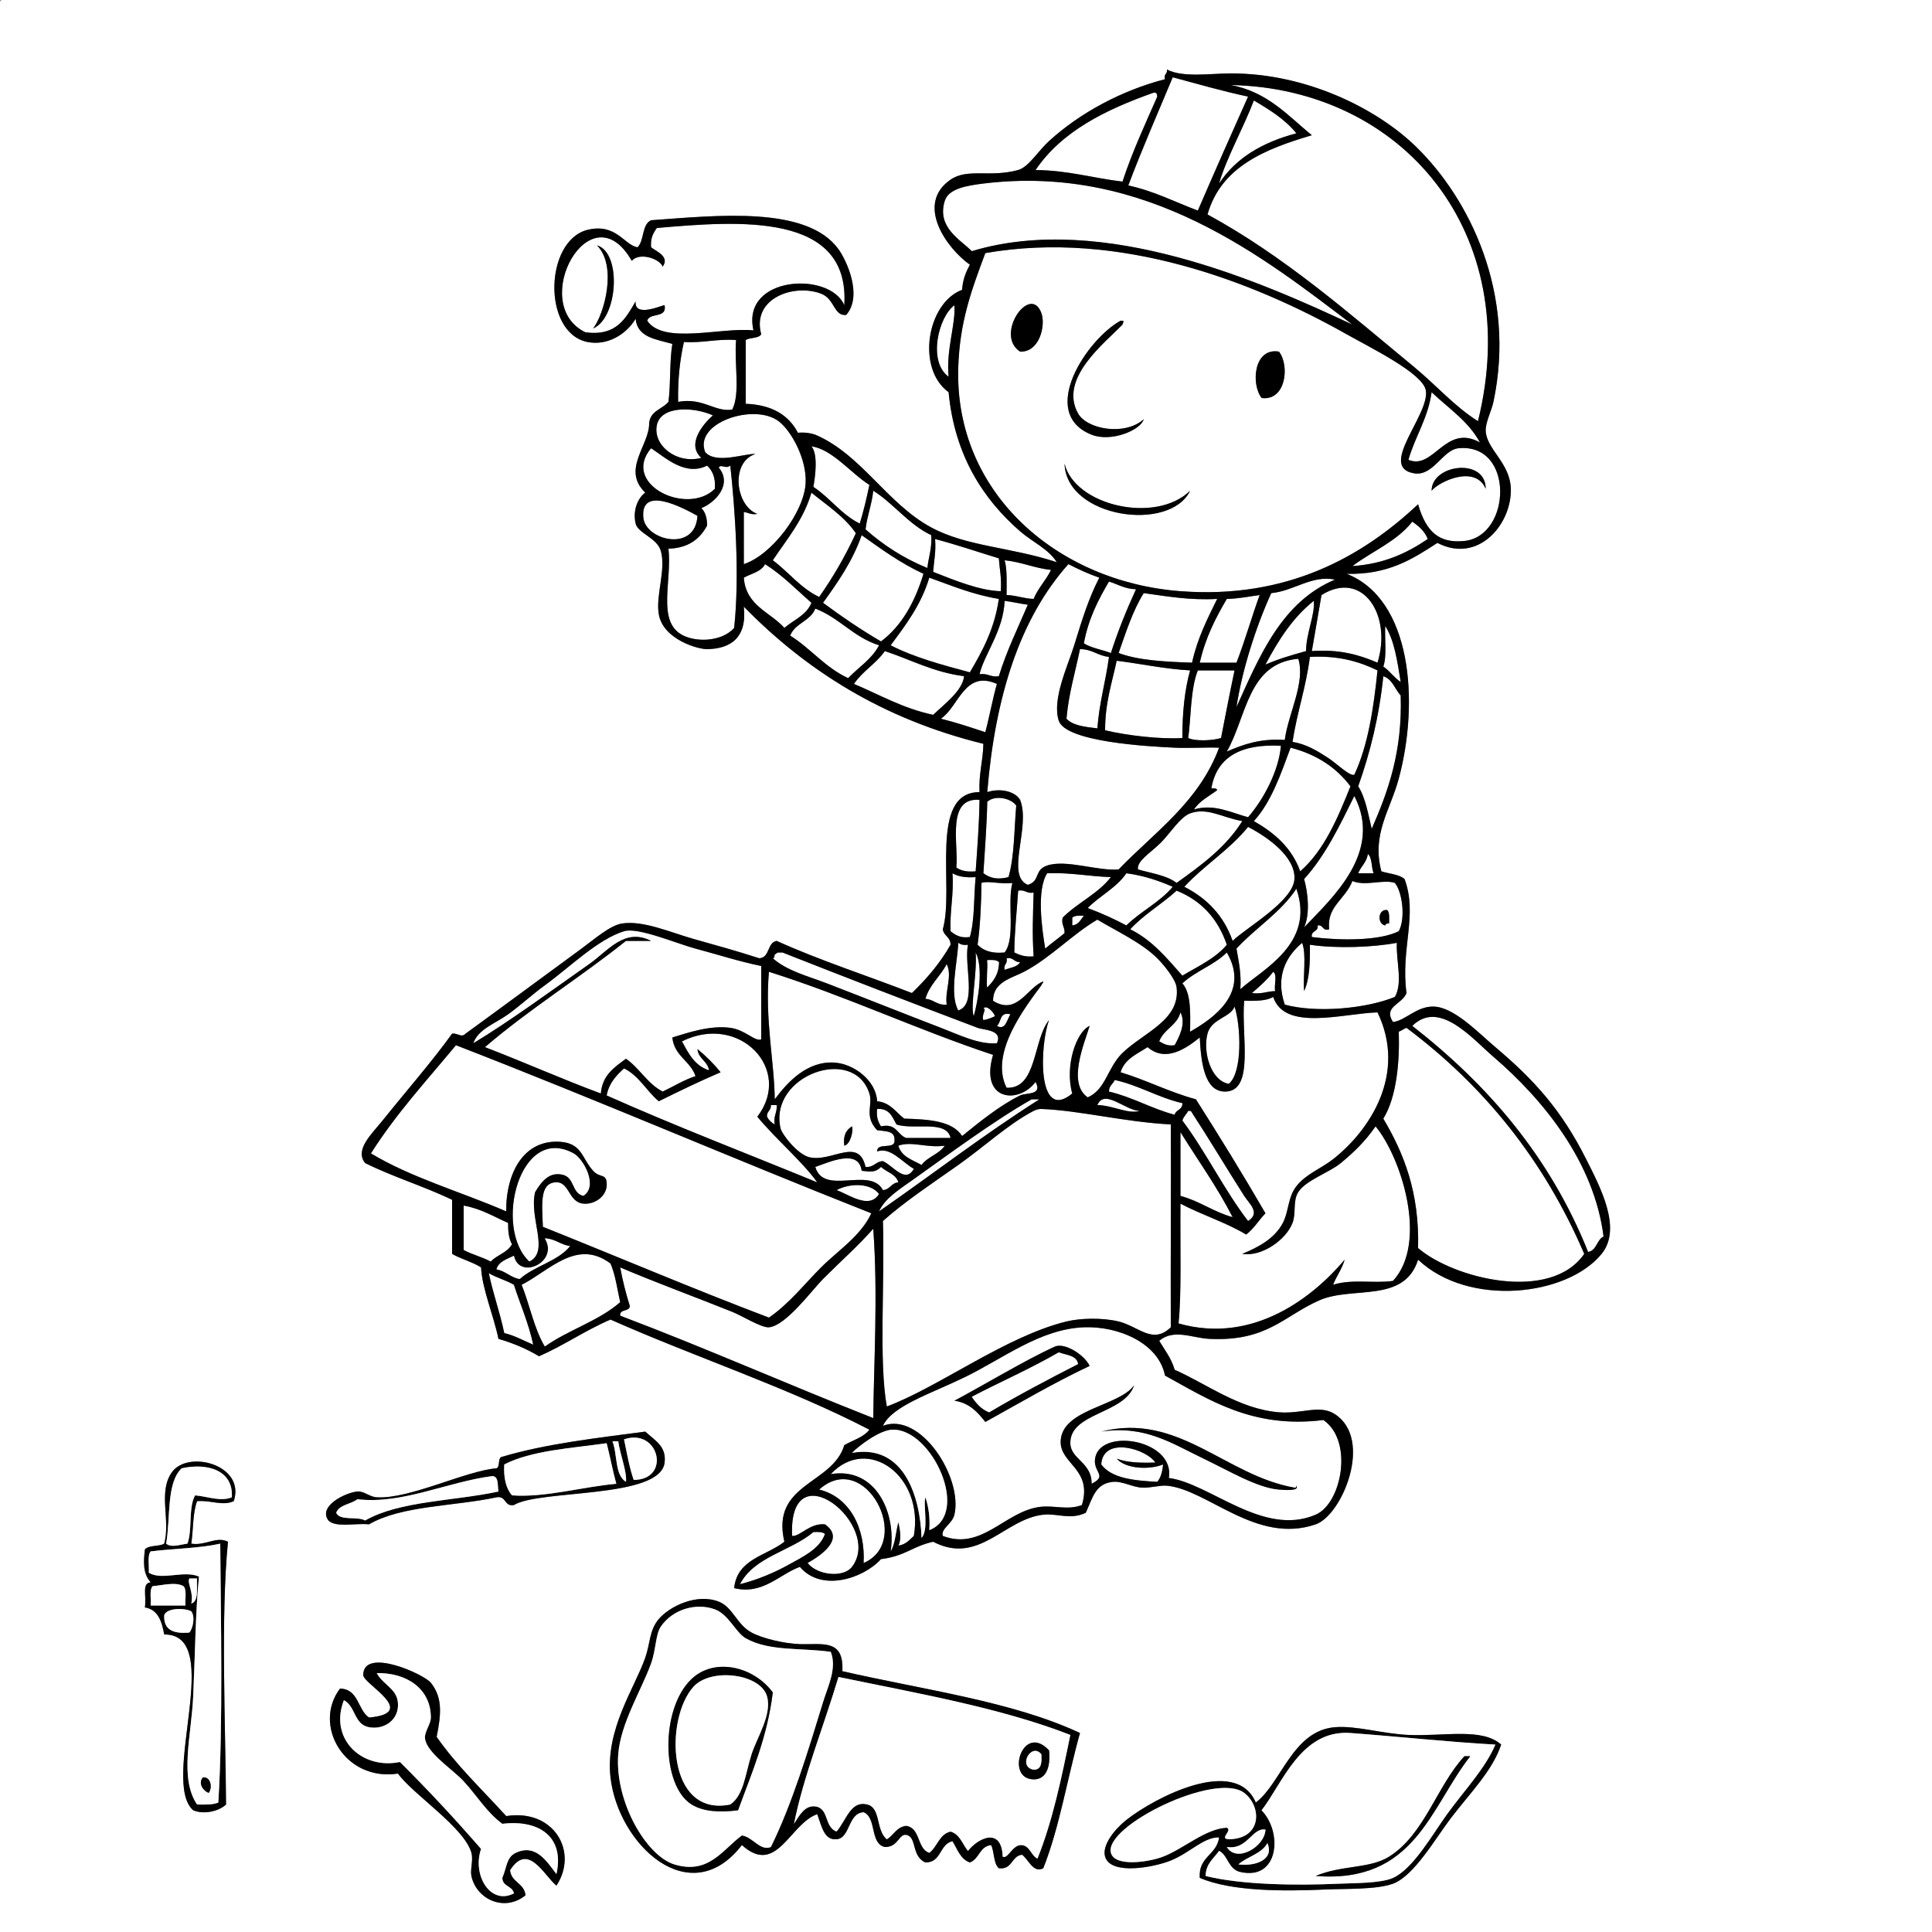
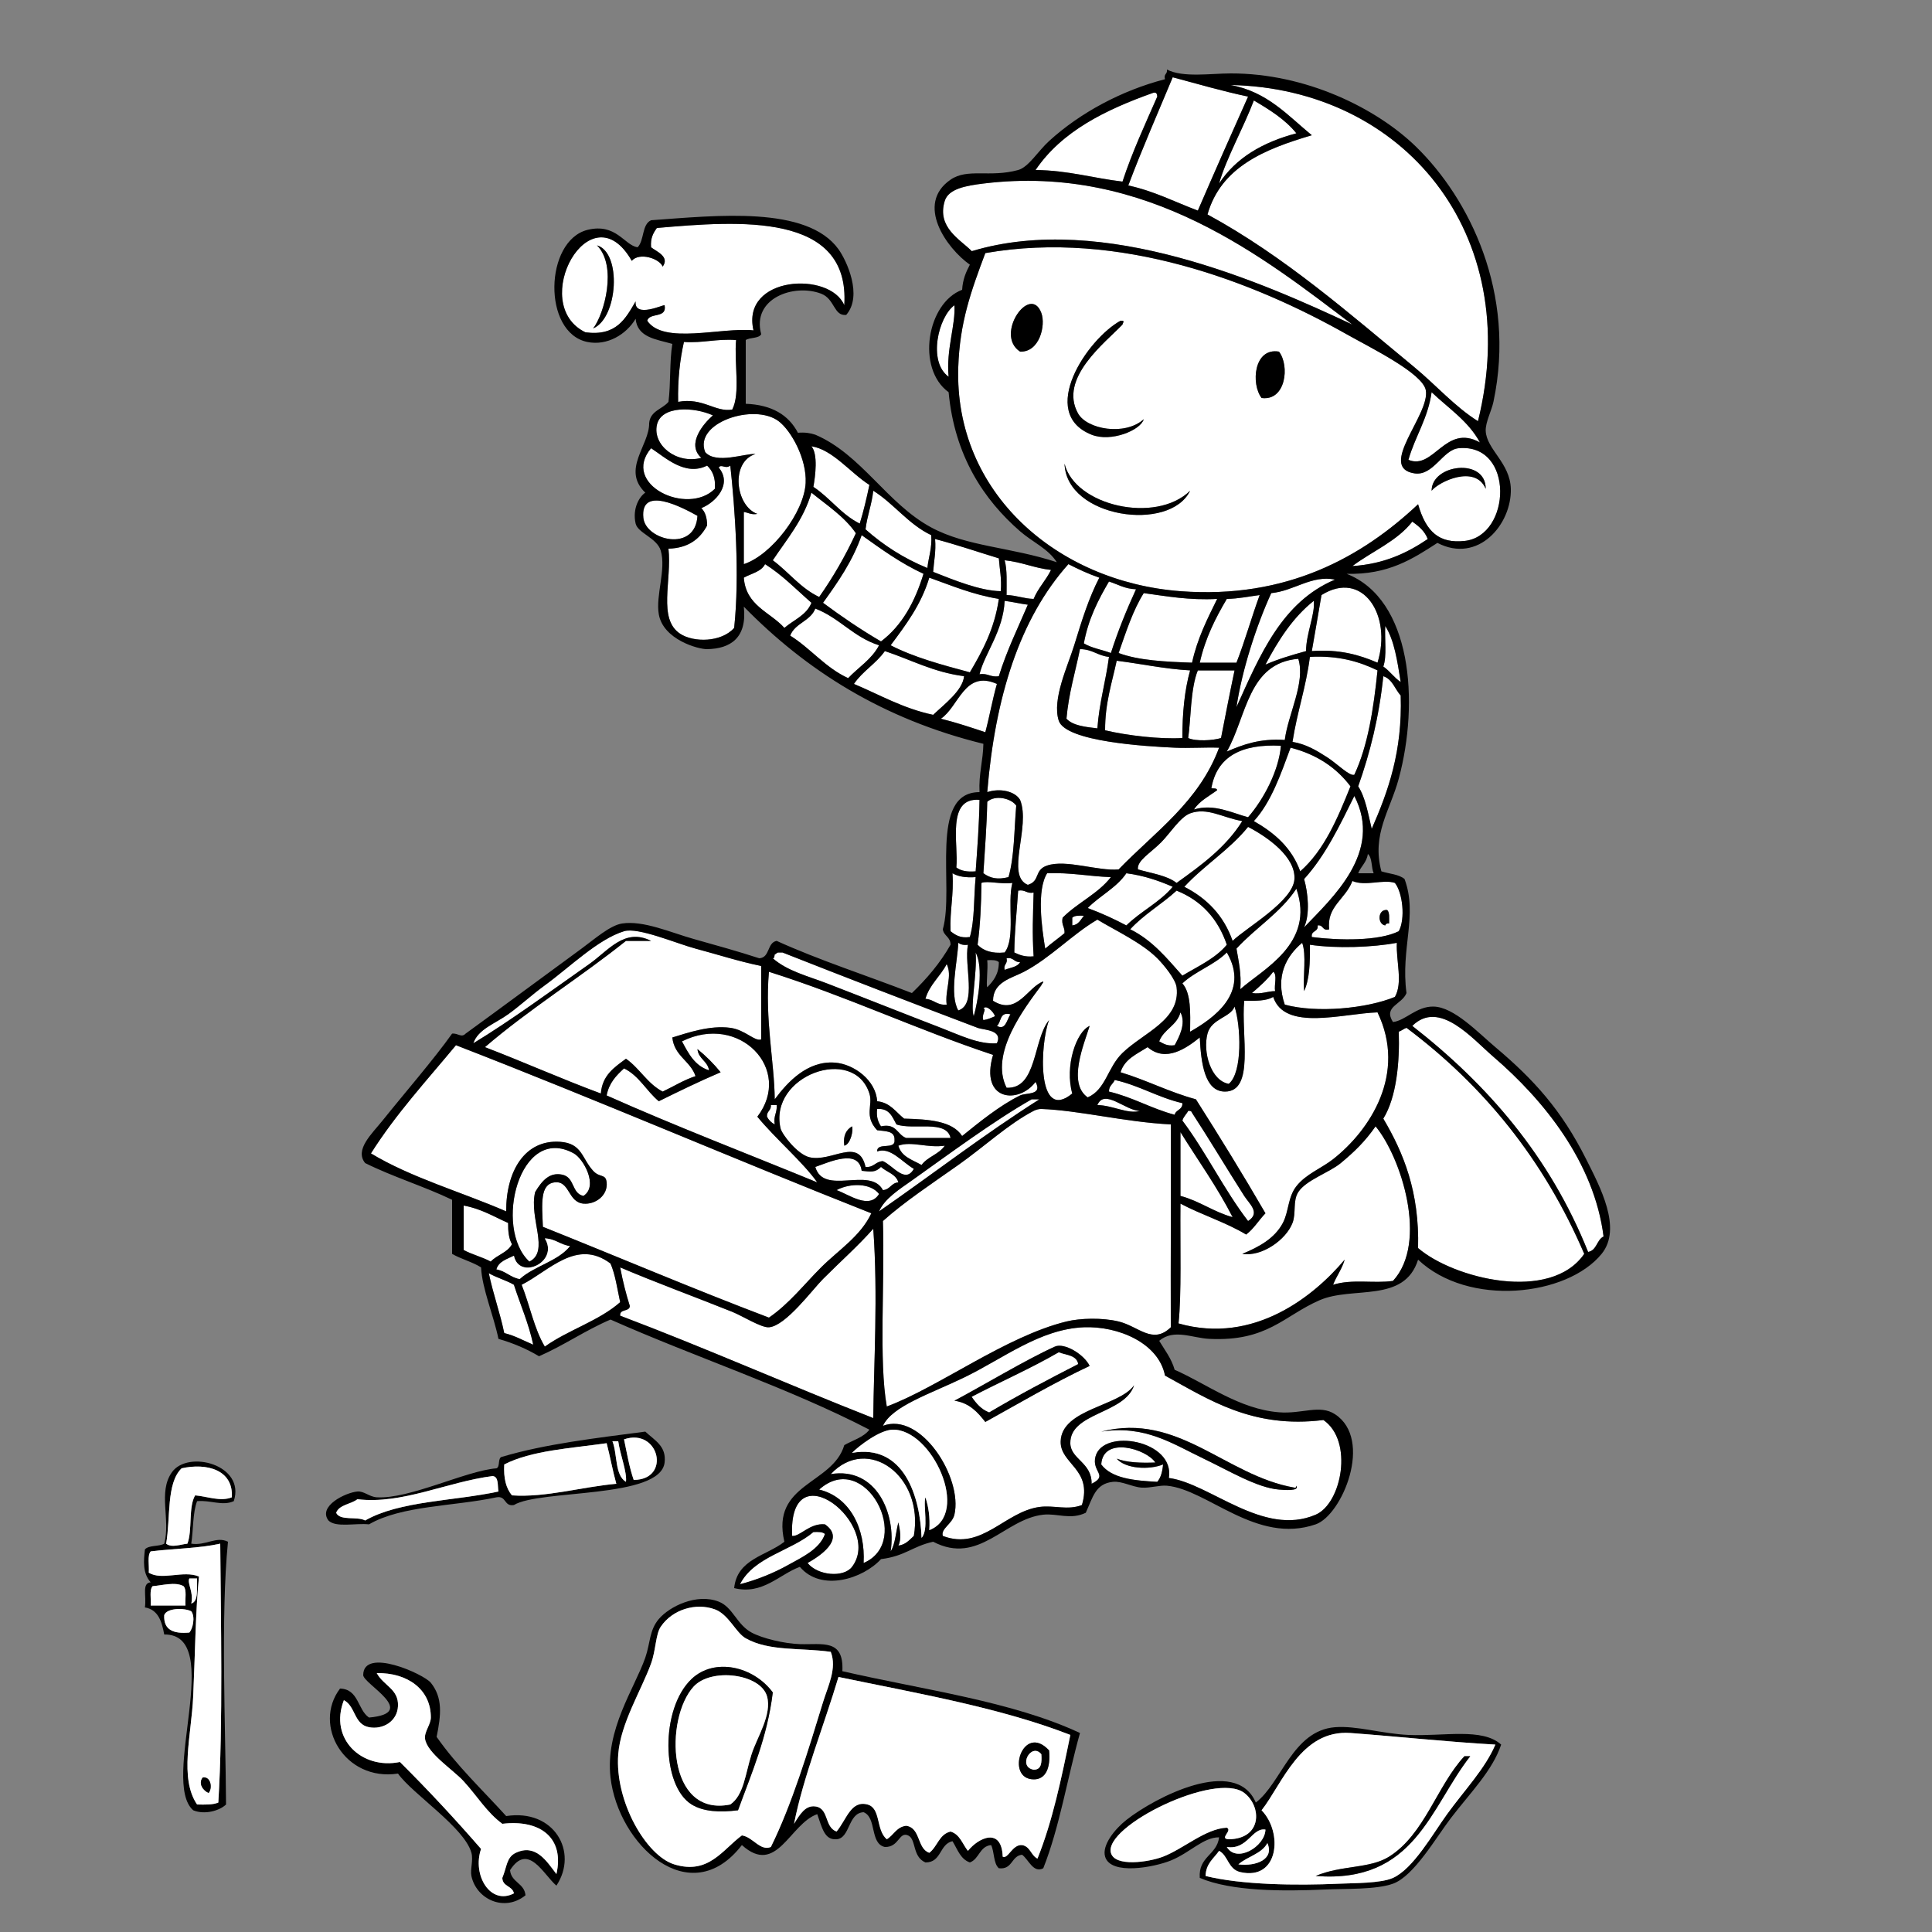
<svg xmlns="http://www.w3.org/2000/svg" version="1.1" id="Layer_1" x="0px" y="0px" width="1000px" height="1000px" viewBox="0 0 1000 1000" enable-background="new 0 0 1000 1000" xml:space="preserve">
  <rect x="0" y="0" width="1000" height="1000" fill="#808080" stroke="none" />
  <g>
-     <path fill-rule="evenodd" clip-rule="evenodd" fill="#FFFFFF" d="M1,0c332.999,0,666.002,0,999,0c0,333.325,0,666.685,0,1000   c-333.325,0-666.685,0-1000,0C0,667.661,0,335.339,0,3C-0.086,1.581-0.165,0.168,1,0z M744,281c21.082,10.955,38.489-9.621,38-28   c-0.358-13.468-12.6-20.37-13-30c-0.182-4.374,3.014-10.346,4-15c11.972-56.517-12.651-105.338-40-132   c-20.525-20.011-57.059-38.071-96-38c-10.371,0.019-24.659,2.285-33-2c0.409,2.409-1.826,2.174-1,5   c-22.382,5.802-43.875,17.297-60,32c-5.769,5.26-10.611,13.522-16,15c-14.774,4.052-26.16-1.103-35,5   c-18.411,12.711-1.921,35.62,10,44c-1.963,3.704-3.698,7.635-4,13c-18.183,6.779-23.861,40.769-7,53   c3.102,33.026,18.244,55.705,37,72c6.516,5.661,14.5,8.95,19,16c-23.676-7.839-46.548-8.038-65-18   c-23.009-12.422-36.128-37.812-60-48c-2.492-0.841-5.357-1.309-9-1c-4.793-9.207-13.514-14.486-27-15c0-11,0-22,0-33   c2.212-1.455,6.66-0.674,8-3c-5.048-18.595,16.914-26.361,31-21c7.198,2.739,6.475,11.725,13,11c8.674-9.953,0.199-28.181-4-34   c-16.374-22.693-63.188-17.421-97-15c-4.864,2.136-3.453,10.547-7,14c-6.906-1.079-11.066-12.702-26-9   c-22.158,5.699-23.324,53.188,0,58c10.269,2.119,20.154-3.875,25-12c0.902,9.765,10.729,10.604,19,13   c-1.505,9.162-0.78,20.554-2,30c-3.186,3.814-9.397,4.603-10,11c0.224,11.492-14.47,23.993-2,36c-2.935,1.905-6.804,8.11-5,16   c1.127,4.927,11.054,7.44,13,14c2.897,9.77-2.729,23.251-1,33c2.314,13.045,20.358,18.079,25,18c12.066-0.205,20.775-5.806,19-22   c32.144,32.856,71.803,58.196,124,71c-0.169,8.831-2.465,15.535-2,25c-26.64,0.016-12.785,49.392-19,71   c0.499,3.501,4.045,3.955,4,8c-5.42,9.58-12.367,17.633-20,25c-23.258-9.075-47.767-16.9-70-27c-5.064,0.936-3.358,8.642-9,9   c-10.943-3.56-22.076-6.658-34-10c-11.722-3.285-25.926-9.691-37-8c-6.253,0.955-14.339,8.127-21,13   c-20.652,15.106-41.987,30.926-60,44c-2.223,2.314-3.899-0.34-7,0c-9.517,13.4-24.394,30.516-36,45   c-5.492,6.854-14.612,15.129-9,22c14.232,7.101,30.591,12.076,45,19c0,9.333,0,18.667,0,28c4.632,2.701,10.521,4.146,15,7   c0.495,10.909,6.488,24.792,9,37c7.766,2.234,14.751,5.249,21,9c12.983-5.684,23.929-13.404,37-19   c44.081,19.586,92.082,35.252,134,57c-3.028,3.972-8.563,5.437-13,8c-6.031,20.457-38.163,19.625-31,50   c-9.329,7.338-24.466,8.867-26,24c14.733,3.659,23.452-7.16,34-11c11.1,13.117,32.725,6.162,42-4c12.632-1.575,16.121-6.583,27-9   c23.701,12.374,36.844-11.796,57-14c7.271-0.795,14.02,2.838,22-1c3.654-8.05,5.011-15.046,14-16c4.745-0.504,10.058,2.701,15,3   c4.455,0.27,9.162-1.356,13-1c21.058,1.954,46.305,30.562,77,20c13.668-4.703,29.976-43.925,10-57c-7.953-5.205-16.997-0.038-29-1   c-20.595-1.65-37.498-14.758-54-22c-1.703-5.963-5.13-10.204-8-15c7.6-6.396,17.108-1.425,26-1c30.029,1.435,38.426-11.895,57-20   c17.127-7.474,43.866,1.739,51-21c26.076,24.677,77.103,19.013,95-3c10.788-13.269-0.925-34.885-8-49   c-12.744-25.425-27.096-41.233-47-58c-9.004-7.585-21.397-20.771-32-21c-8.829-0.19-14.556,7.295-21,8   c-5.189-8.115,4.647-8.972,7-15c-3.115-23.093,5.946-40.264-1-59c-2.845-2.488-7.974-2.693-12-4c-5.124-19.238,4.534-31.423,9-48   c10.665-39.589,6.779-92.785-27-106C718.569,297.569,731.267,289.267,744,281z M191,789c16.852-9.814,44.051-9.282,66-14   c5.237-0.903,3.763,4.903,9,4c13.319-8.182,75.776-3.079,78-22c0.997-8.482-5.068-11.408-10-16c-25.635,3.365-51.636,6.364-74,13   c-2.645,0.355-0.904,5.096-3,6c-15.747,1.193-45.084,16.033-62,15c-3.812-0.232-6.625-3.305-10-3c-6.185,0.559-20.555,7.585-15,15   C173.831,790.836,184.082,788.251,191,789z M89,762c-7.372,10.344-0.599,24.502-4,37c-2.721,1.612-8.026,0.641-10,3   c-0.63,5.732-1.298,12.217,3,17c-4.734,0.498-2.084,6.834-3,13c6.875,1.125,8.749,7.251,10,14c31.773-0.252-2.239,75.864,15,91   c5.947,2.457,13.65,0.237,17-3c-0.251-40.521-2.827-97.335,1-136c-6.003-3.019-11.583,2.185-19,1c1.104-7.229,0.713-15.954,3-22   c6.951-0.648,13.116,2.656,19,0C127.212,758.16,97.331,750.31,89,762z M414,851c-8.007-0.253-19.392-2.964-25-6   c-7.725-4.183-9.652-13.137-17-16c-11.459-4.465-25.531,2.543-31,9c-4.973,5.871-4.378,12.474-7,20   c-5.506,15.805-20.809,37.191-18,62c3.919,34.616,41.097,69.896,68,35c18.012,16.284,24.684-10.928,39-16   c2.534,7.11,3.736,13.492,10,13c7.147-0.562,5.803-13.644,14-14c6.902,2.765,3.094,16.239,11,18c7.404,0.189,7.268-8.064,12-6   c4.362,1.902,2.076,11.019,9,14c8.414,0.08,7.161-9.506,14-11c2.574,4.093,4.056,9.277,9,11c4.89-1.777,4.971-8.363,11-9   c1.756,3.577,1.141,9.526,4,12c7.17,0.836,6.341-6.326,12-7c3.303,2.308,5.825,9.795,11,7c8.434-21.233,12.491-46.842,19-70   c-35.197-16.469-81.013-22.32-123-32C436.875,848.106,425.693,851.369,414,851z M223,871c-3.649-4.541-34.902-18.558-35-4   c-0.031,4.571,29.244,19.63,3,22c-5.973-4.026-5.269-14.731-15-15c-14.356,18.927,2.404,48.21,30,44   c7.462,10.561,34.375,27.859,38,41c1.08,3.914-0.715,8.599,0,12c2.547,12.11,17.127,18.845,28,10c-0.62-6.381-7.38-6.619-8-13   c9.404-14.65,17.415,2.485,24,8c11.549-17.483-1.224-39.877-26-36c-12.192-13.475-25.448-25.886-36-41   C228.313,887.612,229.233,878.758,223,871z M729,898c-13.693-0.622-26.935-4.889-38-4c-22.026,1.77-27.708,28.928-41,39   c-10.426-24.391-52.238-2.653-67,9c-5.861,4.627-12.765,13.035-11,19c2.911,9.839,25.455,5.47,34,2   c10.021-4.069,16.912-12.101,25-12c-1.112,9.221-10.802,9.864-10,21c16.359,6.972,42.87,7.005,65,6c10.42-0.474,26.303,0.137,35-3   c10.883-3.925,22.306-23.944,30-34c10.056-13.142,21.503-24.485,26-38C767.194,894.128,747.168,898.825,729,898z" />
    <path fill-rule="evenodd" clip-rule="evenodd" fill="#FFFFFF" d="M646,50c-8.751,19.582-17.457,39.21-26,59   c-11.881-4.452-22.579-10.087-36-13c7.203-19.13,15.26-37.407,23-56C619.891,43.443,632.521,47.146,646,50z" />
    <path fill-rule="evenodd" clip-rule="evenodd" fill="#FFFFFF" d="M637,44c88.953,1.808,152.107,76.415,128,174   c-11.978-7.477-21.697-18.67-33-28c-33.151-27.367-67.227-57.39-107-79c7.024-24.643,29.55-33.784,54-41   C666.535,59.798,656.104,47.562,637,44z" />
    <path fill-rule="evenodd" clip-rule="evenodd" fill="#FFFFFF" d="M597,48c1.701-0.368,1.887,0.78,2,2   c-6.296,14.37-12.882,28.452-18,44c-15.217-1.784-28.165-5.835-45-6C549.591,67.924,572.158,56.825,597,48z" />
    <path fill-rule="evenodd" clip-rule="evenodd" fill="#FFFFFF" d="M700,168c-45.694-21.388-128.791-58.598-197-38   c-6.062-6.108-18.222-12.313-14-26c1.934-6.268,10.851-7.877,20-9C594.121,84.556,655.099,134.171,700,168z" />
    <path fill-rule="evenodd" clip-rule="evenodd" fill="#FFFFFF" d="M437,158c-7.346-17.701-53.525-15.31-47,13   c-16.679-1.757-46.584,7.543-55-5c1.219-4.448,10.346-0.988,9-8c-0.065-0.642-15.852,7.016-15-2c-5.197,8.803-9.863,18.137-26,16   c-30-14.555,2.62-74.486,24-37c3.981-4.595,14.406-1.163,16,3c3.82-5.194-3.393-7.91-6-10c-0.429-4.762,1.189-7.478,3-10   C382.546,114.312,440.127,109.702,437,158z M307,170c12.901-5.448,14.879-39.289,2-43C319.634,137.697,312.767,162.626,307,170z" />
    <path fill-rule="evenodd" clip-rule="evenodd" fill="#FFFFFF" d="M734,261c-28.983,27.248-67.931,49.178-123,45   c-63.849-4.844-117.129-50.96-115-116c0.754-23.022,6.522-39.092,14-59c69.705-12.184,139.091,14.978,187,42   c12.621,7.119,39.388,20.172,41,29c2.289,12.532-25.189,39.897-6,43c9.93,1.605,14.689-12.23,23-13c28.97-2.683,27.35,45.46,3,48   C745.05,281.351,738.148,275.494,734,261z M539,162c-5.73-15.415-24.467,11.283-11,20C538.059,182.412,541.375,168.389,539,162z    M565,225c10.06,4,25.387-2.286,27-8c-9.821,8.774-29.403,5.227-34-3c-10.175-18.211,14.107-36.708,23-46   c0.22-1.257,1.558-2.044-1-2C562.73,175.449,536.953,213.849,565,225z M653,206c12.535,1.7,14.665-16.677,9-24   C648.944,179.78,647.416,198.759,653,206z M616,254c-17.826,17.406-59.647,7.759-65-14C551.904,268.097,605.551,275.719,616,254z    M741,254c3.882-4.788,22.601-13.659,28-1C769.092,236.694,740.978,240.254,741,254z" />
    <path fill-rule="evenodd" clip-rule="evenodd" d="M528,182c-13.467-8.717,5.27-35.415,11-20   C541.375,168.389,538.059,182.412,528,182z" />
    <path fill-rule="evenodd" clip-rule="evenodd" fill="#FFFFFF" d="M494,158c0.71,10.051-4.365,22.963-3,37   C480.122,187.222,485.672,164.039,494,158z" />
    <path fill-rule="evenodd" clip-rule="evenodd" d="M580,166c2.558-0.044,1.22,0.743,1,2c-8.893,9.292-33.175,27.789-23,46   c4.597,8.227,24.179,11.774,34,3c-1.613,5.714-16.94,12-27,8C536.953,213.849,562.73,175.449,580,166z" />
    <path fill-rule="evenodd" clip-rule="evenodd" fill="#FFFFFF" d="M381,176c-1.088,11.579,2.327,27.661-2,36   c-8.846,1.487-15.132-6.372-28-4c-0.232-11.565,0.917-21.75,3-31C363.973,177.639,370.938,175.271,381,176z" />
    <path fill-rule="evenodd" clip-rule="evenodd" d="M662,182c5.665,7.323,3.535,25.7-9,24C647.416,198.759,648.944,179.78,662,182z" />
    <path fill-rule="evenodd" clip-rule="evenodd" fill="#FFFFFF" d="M741,203c8.691,8.309,19.043,14.957,25,26   c-17.944-9.938-23.893,14.529-37,9C732.474,225.808,739.078,216.745,741,203z" />
    <path fill-rule="evenodd" clip-rule="evenodd" fill="#FFFFFF" d="M369,215c-4.636,4.03-14.01,14.753-6,22   c-13.04,3.389-25.199-6.682-23-17C342.181,209.765,359.405,210.621,369,215z" />
    <path fill-rule="evenodd" clip-rule="evenodd" fill="#FFFFFF" d="M385,292c0-9,0-18,0-27c2.348,0.319,3.753,1.58,7,1   c-11.256-4.042-14.142-26.807-1-31c-5.168-0.47-20.364,5.485-26-1c-6.04-15.194,25.323-25.53,38-16   c6.546,4.921,14.626,19.566,14,32C416.239,265.114,399.417,287.298,385,292z" />
    <path fill-rule="evenodd" clip-rule="evenodd" fill="#FFFFFF" d="M420,231c10.993,1.679,20.203,13.793,30,20   c-1.448,6.886-3.018,13.649-5,20c-9.594-4.74-15.349-13.317-24-19C422.03,246.362,423.47,235.09,420,231z" />
    <path fill-rule="evenodd" clip-rule="evenodd" fill="#FFFFFF" d="M337,232c7.339,4.75,17.583,14.681,29,9   c2.735,2.599,4.479,6.188,4,12C355.8,267.227,321.222,250.722,337,232z" />
    <path fill-rule="evenodd" clip-rule="evenodd" d="M551,240c5.353,21.759,47.174,31.406,65,14   C605.551,275.719,551.904,268.097,551,240z" />
    <path fill-rule="evenodd" clip-rule="evenodd" fill="#FFFFFF" d="M372,242c1.402-2.038,3.445,0.982,6-1   c2.395,21.869,4.928,56.826,2,84c-6.616,7.521-21.002,7.647-28,3c-11.598-7.702-4.179-27.454-6-44c10.344-0.323,16.284-5.049,20-12   c-0.018-3.982-0.957-7.043-3-9C370.362,260.097,379.243,250.625,372,242z" />
    <path fill-rule="evenodd" clip-rule="evenodd" d="M769,253c-5.399-12.659-24.118-3.788-28,1   C740.978,240.254,769.092,236.694,769,253z" />
    <path fill-rule="evenodd" clip-rule="evenodd" fill="#FFFFFF" d="M452,254c10.854,6.812,18.049,17.285,30,23   c0.487,6.82-1.379,11.288-2,17c-12.314-5.019-22.801-11.866-32-20C448.849,266.849,451.23,261.23,452,254z" />
    <path fill-rule="evenodd" clip-rule="evenodd" fill="#FFFFFF" d="M420,255c8.069,6.598,17.022,12.311,23,21   c-5.479,11.854-11.839,22.827-19,33c-9.716-4.617-15.759-12.908-24-19C407.332,278.999,415.835,269.168,420,255z" />
    <path fill-rule="evenodd" clip-rule="evenodd" fill="#FFFFFF" d="M361,267c-1.032,19.103-26.855,12.708-28,1   C331.347,251.099,353.094,262.594,361,267z" />
    <path fill-rule="evenodd" clip-rule="evenodd" fill="#FFFFFF" d="M739,279c-10.548,7.119-22.423,12.91-39,14   c10.28-7.719,23.129-12.871,31-23C734.342,272.325,737.441,274.892,739,279z" />
    <path fill-rule="evenodd" clip-rule="evenodd" fill="#FFFFFF" d="M446,277c10.125,7.208,20.138,14.529,32,20   c-4.439,14.561-11.156,26.844-22,35c-10.528-6.138-20.43-12.903-30-20C433.672,301.339,441.245,290.579,446,277z" />
    <path fill-rule="evenodd" clip-rule="evenodd" fill="#FFFFFF" d="M484,279c11.356,2.978,22.009,6.658,33,10   c0.384,5.616,1.541,10.459,1,17c-10.881-0.193-24.668-5.944-35-10C483.384,290.384,484.541,285.541,484,279z" />
    <path fill-rule="evenodd" clip-rule="evenodd" fill="#FFFFFF" d="M520,290c8.789,0.877,15.293,4.041,24,5   c-2.607,5.393-6.669,9.331-9,15c-5.199-0.135-8.801-1.865-14-2C520.975,301.692,521.396,294.938,520,290z" />
    <path fill-rule="evenodd" clip-rule="evenodd" fill="#FFFFFF" d="M420,312c-2.55,6.45-9.174,8.826-14,13   c-7.395-8.271-19.925-11.408-21-26c3.842-2.158,8.984-3.016,11-7C404.995,297.672,412.172,305.162,420,312z" />
    <path fill-rule="evenodd" clip-rule="evenodd" fill="#FFFFFF" d="M569,299c-5.393,10.472-8.763,21.202-13,35   c-3.295,10.727-11.573,27.941-8,39c3.552,10.993,45.896,13.359,60,14c7.65,0.348,15.316-0.254,23,0   c-10.342,27.991-33.147,43.52-52,63c-10.611,1.022-27.152-5.33-37-2c-6.928,2.342-3.397,8.005-10,10   c-11.738-4.863,1.631-29.963-4-44c-2.734-4.555-10.481-6.149-17-4c4.059-49.275,16.813-89.854,42-118   C558.081,294.586,563.288,297.045,569,299z" />
    <path fill-rule="evenodd" clip-rule="evenodd" fill="#FFFFFF" d="M481,299c11.56,4.106,22.529,8.804,36,11   c-2.231,15.435-8.438,26.895-15,38c-14.451-3.882-28.913-7.754-41-14C468.812,323.478,476.753,313.086,481,299z" />
    <path fill-rule="evenodd" clip-rule="evenodd" fill="#FFFFFF" d="M588,305c-4.822,10.511-9.282,21.384-13,33   c-4.604-1.729-10.09-2.577-14-5c2.333-12.667,7.459-22.541,13-32C578.567,302.433,582.191,304.809,588,305z" />
    <path fill-rule="evenodd" clip-rule="evenodd" fill="#FFFFFF" d="M713,343c-9.318-4.015-19.615-7.051-34-6   c1.729-9.604,3.318-19.348,5-29C705.262,294.687,720.655,318.308,713,343z" />
    <path fill-rule="evenodd" clip-rule="evenodd" fill="#FFFFFF" d="M630,310c-5.039,10.295-10.253,20.413-13,33   c-13.847-0.486-27.558-1.109-38-5c3.811-10.855,7.339-21.994,13-31C604.038,308.629,615.554,310.78,630,310z" />
    <path fill-rule="evenodd" clip-rule="evenodd" fill="#FFFFFF" d="M652,308c-4.195,11.472-7.608,23.725-12,35   c-6.333,0-12.667,0-19,0c2.876-12.791,8.18-23.153,14-33C641.202,309.869,646.404,308.738,652,308z" />
    <path fill-rule="evenodd" clip-rule="evenodd" fill="#FFFFFF" d="M520,311c4.131,0.535,7.869,1.465,12,2   c-5.187,12.146-10.915,23.752-15,37c-4.367,0.701-5.633-1.701-10-1C509.5,338.441,519.295,326.672,520,311z" />
    <path fill-rule="evenodd" clip-rule="evenodd" fill="#FFFFFF" d="M680,311c0.812,6.825-3.934,16.724-4,26   c-7.306,2.027-14.524,4.143-21,7C661.667,331.334,669.221,319.554,680,311z" />
    <path fill-rule="evenodd" clip-rule="evenodd" fill="#FFFFFF" d="M455,334c-3.76,7.24-10.643,11.357-16,17   c-11.888-5.446-19.329-15.338-30-22c2.48-6.52,10.52-7.48,13-14C434.526,319.808,441.809,329.858,455,334z" />
    <path fill-rule="evenodd" clip-rule="evenodd" fill="#FFFFFF" d="M717,324c4.797,7.536,6.272,18.395,8,29   c-3.435-2.231-5.63-5.703-9-8C717.922,339.588,716.627,330.96,717,324z" />
    <path fill-rule="evenodd" clip-rule="evenodd" fill="#FFFFFF" d="M559,336c6.362-0.029,9.209,3.458,15,4   c-1.648,12.685-5.038,23.628-6,37c-6.25-0.75-12.618-1.382-16-5C553.164,358.83,556.567,347.901,559,336z" />
    <path fill-rule="evenodd" clip-rule="evenodd" fill="#FFFFFF" d="M499,350c-0.702,7.41-10.152,14.431-16,20   c-15.67-3.33-27.618-10.382-41-16c4.418-6.582,11.483-10.517,16-17C471.538,341.462,483.062,347.938,499,350z" />
    <path fill-rule="evenodd" clip-rule="evenodd" fill="#FFFFFF" d="M678,340c14.784-0.784,25.57,2.43,35,7   c-2.041,19.959-4.987,39.013-12,54c-2.452,0.933-8.896-5.713-14-9c-5.592-3.601-11.121-6.9-18-8   C671.352,368.685,676.015,355.681,678,340z" />
    <path fill-rule="evenodd" clip-rule="evenodd" fill="#FFFFFF" d="M672,341c3.83,12.228-5.311,28.642-7,42   c-12.867-0.868-21.616,2.384-30,6C645.328,370.995,645.829,343.162,672,341z" />
    <path fill-rule="evenodd" clip-rule="evenodd" fill="#FFFFFF" d="M616,347c-2.846,10.155-4.034,21.966-4,35   c-11.457,0.713-28.643-1.3-40-4c-0.057-14.057,3.532-24.468,6-36C590.752,343.582,602.446,346.22,616,347z" />
    <path fill-rule="evenodd" clip-rule="evenodd" fill="#FFFFFF" d="M639,347c-2.444,11.556-4.708,23.292-7,35   c-4.018,1.286-13.082,1.834-17,0c1.374-8.705,1.129-25.671,5-35C626.333,347,632.667,347,639,347z" />
    <path fill-rule="evenodd" clip-rule="evenodd" fill="#FFFFFF" d="M716,350c4.759,1.575,5.979,6.688,9,10   c0.929,28.929-6.45,49.549-15,69c-1.894-7.773-3.202-16.131-7-22C709.119,389.786,713.806,371.14,716,350z" />
    <path fill-rule="evenodd" clip-rule="evenodd" fill="#FFFFFF" d="M516,354c-2.297,8.037-3.821,16.845-6,25   c-7.495-2.504-14.999-5.001-23-7C496.304,365.82,499.196,346.523,516,354z" />
    <path fill-rule="evenodd" clip-rule="evenodd" fill="#FFFFFF" d="M663,386c-1.098,12.956-8.916,27.712-17,37   c-8.132-2.139-17.753-7.208-28-4c2.875-4.458,7.786-6.881,12-10c-0.161-1.172-1.823-0.844-3-1   C629.865,391.532,642.626,384.959,663,386z" />
    <path fill-rule="evenodd" clip-rule="evenodd" fill="#FFFFFF" d="M668,387c13.529,3.471,23.693,10.307,31,20   c-6.685,16.648-13.585,33.081-26,44c-4.405-12.261-13.392-19.941-24-26C658.05,415.05,662.859,400.86,668,387z" />
    <path fill-rule="evenodd" clip-rule="evenodd" fill="#FFFFFF" d="M701,412c14.982,29.026-11.388,52.699-26,68   c3.137-6.785,2.045-17.885,0-25C685.969,442.969,693.398,427.398,701,412z" />
    <path fill-rule="evenodd" clip-rule="evenodd" fill="#FFFFFF" d="M526,417c-1.097,12.569-0.929,26.404-4,37   c-5.62,1.389-9.27,0.682-13-2c0.738-12.262,1.748-24.252,2-37C515.169,411.221,523.55,413.272,526,417z" />
    <path fill-rule="evenodd" clip-rule="evenodd" fill="#FFFFFF" d="M507,414c-0.194,12.806-1.131,24.869-2,37   c-4.413,0.413-7.729-0.271-10-2C496.259,437.206,489.632,412.598,507,414z" />
    <path fill-rule="evenodd" clip-rule="evenodd" fill="#FFFFFF" d="M643,425c-8.455,13.545-21.175,22.826-34,32   c-5.058-3.942-13.04-4.96-20-7c-0.621-4.479,6.284-8.284,12-14c4.428-4.428,9.881-13.117,15-15   C624.886,417.732,632.618,423.172,643,425z" />
    <path fill-rule="evenodd" clip-rule="evenodd" fill="#FFFFFF" d="M638,487c-4.574-13.093-13.297-22.037-25-28   c10.228-11.106,23.489-19.178,33-31c10.305,5.363,24.638,15.56,24,27C669.357,466.519,645.016,480.154,638,487z" />
-     <path fill-rule="evenodd" clip-rule="evenodd" fill="#FFFFFF" d="M708,442c2.353,1.981,1.704,6.963,3,10c-2.667,0-5.333,0-8,0   C704.385,448.385,707.397,446.397,708,442z" />
    <path fill-rule="evenodd" clip-rule="evenodd" fill="#FFFFFF" d="M493,452c2.932,1.734,6.976,2.357,12,2   c-1.022,10.311-0.443,22.223-3,31c-5.056,0.723-7.565-1.101-10-3C491.544,471.21,493.777,463.11,493,452z" />
    <path fill-rule="evenodd" clip-rule="evenodd" fill="#FFFFFF" d="M575,454c-6.689,8.644-17.372,13.295-25,21   c-0.769,3.769,1.22,4.78,1,8c-3.263,2.737-6.795,5.205-10,8c-1.764-10.654-4.519-30.271,1-39   C554.146,451.521,563.704,453.63,575,454z" />
    <path fill-rule="evenodd" clip-rule="evenodd" fill="#FFFFFF" d="M607,459c-6.648,8.018-16.625,12.708-24,20   c-6.322-3.344-12.939-6.394-20-9c6.266-6.401,14.887-10.447,20-18C592.135,453.198,599.8,455.867,607,459z" />
    <path fill-rule="evenodd" clip-rule="evenodd" fill="#FFFFFF" d="M524,457c-2.745,10.588,1.778,28.445-4,36   c-6.678,0.678-11.05-0.95-14-4c1.369-9.964,1.882-20.785,2-32C511.056,455.739,518.194,457.804,524,457z" />
    <path fill-rule="evenodd" clip-rule="evenodd" fill="#FFFFFF" d="M722,457c4.004,4.998,5.514,18.553,2,25   c-10.306,5.16-31.009,4.811-45,3c-0.541-3.541,3.541-2.459,3-6c3.149-0.483,2.264,3.069,6,2c-1.463-11.807,8.43-15.537,12-25   C706.729,458.905,715.96,454.952,722,457z M717,479c0.221-0.779,0.837-1.163,2-1c-0.01-2.656,0.378-5.711-1-7   C713.008,470.528,712.866,478.405,717,479z" />
    <path fill-rule="evenodd" clip-rule="evenodd" fill="#FFFFFF" d="M671,460c9.895,28.425-17.477,41.712-29,52   c0.577-8.243-0.9-14.433-2-21C649.87,480.204,662.804,472.47,671,460z" />
    <path fill-rule="evenodd" clip-rule="evenodd" fill="#FFFFFF" d="M527,461c3.708-0.708,4.292,1.708,8,1   c-0.344,12.71-0.775,20.561,0,33c-4.447,0.447-7.289-0.711-10-2C525.125,481.792,526.308,471.641,527,461z" />
    <path fill-rule="evenodd" clip-rule="evenodd" fill="#FFFFFF" d="M635,489c-5.893,7.107-14.885,11.115-23,16   c-7.998-9.002-15.61-18.39-27-24c7.003-7.663,16.354-12.979,24-20C621.854,466.145,630.433,475.567,635,489z" />
    <path fill-rule="evenodd" clip-rule="evenodd" d="M718,471c1.378,1.289,0.99,4.344,1,7c-1.163-0.163-1.779,0.221-2,1   C712.866,478.405,713.008,470.528,718,471z" />
    <path fill-rule="evenodd" clip-rule="evenodd" fill="#FFFFFF" d="M561,474c-1.662,2.005-2.686,4.648-6,5c0-1.333,0-2.667,0-4   C556.182,473.849,558.535,473.868,561,474z" />
    <path fill-rule="evenodd" clip-rule="evenodd" fill="#FFFFFF" d="M540,508c-8.213,2.901-13.463,17.92-26,10   c-0.023-9.8,9.641-11.667,16-15c13.725-7.194,25.012-19.425,38-27c9.454,5.708,22.939,11.94,31,20c3.35,3.35,9.478,10.771,10,15   c2.103,17.018-16.932,23.324-28,34c-7.8,7.523-8.552,18.895-18,23c-10.624-7.314-1.832-27.746,1-37   c-7.008,3.141-12.957,20.844-9,35c-18.543,15.302-16.729-25.719-12-38c-8.323,10.013-6.146,35.85-22,35   c-8.922-17.715,9.373-41.325,18-53C539.189,509.19,540.003,509.003,540,508z" />
    <path fill-rule="evenodd" clip-rule="evenodd" fill="#FFFFFF" d="M394,500c0,12.667,0,25.333,0,38c-3.446,1.188-8.155-4.935-16-6   c-10.503-1.427-22.04,2.571-30,5c1.006,9.66,9.306,12.027,12,20c-6.261,2.072-11.328,5.339-17,8c-7.911-4.089-11.92-12.08-19-17   c-5.918,4.415-12.256,8.41-13,18c-20.429-7.571-39.754-16.246-60-24c22.954-19.713,49.303-36.03,73-55c4.333,0,8.667,0,13,0   c-13.76-6.909-22.082,5.029-32,12c-19.357,13.606-40.866,29.416-60,41c2.411-7.277,11.152-10.093,18-15   c6.111-4.379,12.289-10.118,19-15c12.848-9.347,27.404-23.81,41-28c7.234-2.229,27.25,6.405,37,9   C371.377,494.028,382.25,497.583,394,500z" />
    <path fill-rule="evenodd" clip-rule="evenodd" fill="#FFFFFF" d="M496,488c1.161,0.839,2.681,1.319,5,1   c-2.11,10.89,4.908,30.908-5,34C491.277,514.495,495.624,498.042,496,488z" />
    <path fill-rule="evenodd" clip-rule="evenodd" fill="#FFFFFF" d="M674,488c2.323,6.343,0.341,16.992,1,25   c2.868-6.132,3.104-14.895,3-24c13.562,2.034,32.566,1.375,45-1c-0.434,9.634,3.208,20.582-1,28c-14.735,6.051-40.459,8.475-57,4   C659.938,505.243,665.888,494.75,674,488z" />
    <path fill-rule="evenodd" clip-rule="evenodd" fill="#FFFFFF" d="M516,540c-9.438,0.707-19.332-4.288-29-8   c-18.881-7.248-38.902-15.246-59-23c-9.784-3.775-20.487-6.375-28-13c0.972-0.028,0.776-1.224,1-2c0.81-0.19,0.997-1.003,2-1   c0.667,0,1.333,0,2,0c31.693,12.509,68.065,26.545,101,39C509.171,533.199,519.255,532.972,516,540z" />
    <path fill-rule="evenodd" clip-rule="evenodd" fill="#FFFFFF" d="M505,493c4.149,7.795,1.279,25.052-1,33   C502.094,520.64,505.831,503.92,505,493z" />
    <path fill-rule="evenodd" clip-rule="evenodd" fill="#FFFFFF" d="M635,493c12.293,20.992-7.215,34.291-19,41   c0.121-9.788,0.533-19.867-4-25C618.683,502.683,628.522,499.522,635,493z" />
    <path fill-rule="evenodd" clip-rule="evenodd" fill="#FFFFFF" d="M521,496c3.657-0.658,3.836,2.164,7,2   c-1.387,2.613-5.166,2.834-8,4C519.274,498.941,521.726,499.059,521,496z" />
    <path fill-rule="evenodd" clip-rule="evenodd" fill="#FFFFFF" d="M490,499c3.096,6.121-1.002,13.646,0,21   c-5.116,0.449-6.595-2.738-11-3C481.174,509.508,486.743,505.41,490,499z" />
    <path fill-rule="evenodd" clip-rule="evenodd" fill="#FFFFFF" d="M398,503c40.306,12.694,76.213,29.787,116,43   c-7.058,24.051,13.357,25.611,22,14c3.812,7.057-4.907,5.479-8,7c-10.646,5.238-21.374,14.035-30,21   c-5.103-7.896-17.354-8.646-30-9c-4.344-3.323-7.056-8.277-14-9c-0.544-10.645-11.871-19.309-22-20   c-14.122-0.964-24.24,9.938-31,19C400.836,549.751,395.822,527.812,398,503z" />
    <path fill-rule="evenodd" clip-rule="evenodd" fill="#FFFFFF" d="M659,503c2.28,1.387,0.373,6.961,1,10   c-4.26,0.074-6.994,1.673-12,1C651.939,510.606,655.857,507.19,659,503z" />
    <path fill-rule="evenodd" clip-rule="evenodd" fill="#FFFFFF" d="M696,652c-15.674,18.668-46.896,44.166-86,33   c1.622-15.262,0.791-39.927,1-62c10.882,5.785,23.626,9.708,34,16c4.001-2.999,6.543-7.457,10-11   c-11.617-20.05-23.701-39.633-36-59c-13.905-3.762-25.431-9.903-39-14c2.094-6.906,8.547-9.453,14-13   c9.436,8.144,20.129,0.497,27-5c0.657,13.263,2.518,27.956,13,28c15.63,0.066,8.294-29.408,10-47c5.763,0.096,11.477,0.144,15-2   c5.951,17.907,35.844,8.608,54,8c15.312,31.787-3.886,60.991-23,76c-6.046,4.747-14.023,7.654-19,14   c-4.453,5.679-3.878,13.098-7,19c-4.216,7.971-12.206,12.366-21,16c10.244,1.611,22.703-7.385,26-16c1.995-5.215,0.016-11.346,3-16   c3.962-6.179,16.1-10.096,22-15c7.266-6.038,12.608-11.286,18-19c13.185,15.923,27.422,59.984,9,80c-9.825,1.427-21.232-1.132-31,2   C691.774,660.441,694.587,656.92,696,652z" />
    <path fill-rule="evenodd" clip-rule="evenodd" fill="#FFFFFF" d="M509,522c1.562-2.139,5.387,1.88,6,4   c-1.869,0.798-3.662,1.671-6,2C507.825,525.349,510.917,522.111,509,522z" />
    <path fill-rule="evenodd" clip-rule="evenodd" fill="#FFFFFF" d="M639,521c3.256,9.798,4.287,34.134-3,40   c-9.262-1.633-13.528-16.483-11-26C627.092,527.127,636.982,526.676,639,521z" />
    <path fill-rule="evenodd" clip-rule="evenodd" fill="#FFFFFF" d="M611,524c3.127,5.821-0.878,13.102-3,17   c-3.914,0.581-5.807-0.86-8-2C602.351,532.684,609.204,530.871,611,524z" />
    <path fill-rule="evenodd" clip-rule="evenodd" fill="#FFFFFF" d="M523,525c-1.879,2.889-2.549,8.528-7,6   C518.406,529.072,517.207,523.541,523,525z" />
    <path fill-rule="evenodd" clip-rule="evenodd" fill="#FFFFFF" d="M822,648c-19.8-49.534-52.053-86.613-91-117   c14.015-13.812,31.03,6.584,42,16c26.121,22.422,52.146,54.682,57,93C826.396,641.729,826.551,647.218,822,648z" />
    <path fill-rule="evenodd" clip-rule="evenodd" fill="#FFFFFF" d="M820,649c-17.49,25.348-67.622,12.798-86-3   c0.732-29.066-7.472-49.195-18-67c6.869-11.111,8.527-29.397,8-45c1.479-0.521,2.521-1.479,4-2   C767.839,561.828,799.122,600.211,820,649z" />
    <path fill-rule="evenodd" clip-rule="evenodd" fill="#FFFFFF" d="M392,578c9.472,11.531,23.717,23.613,31,34   c-36.378-14.955-73.522-29.145-109-45c1.212-6.454,4.993-10.34,9-14c7.845,3.822,11.599,11.734,18,17   c10.484-5.183,21.031-10.303,32-15c-3.582-4.418-7.582-8.418-12-12c0.51,5.157,5.246,6.087,6,11c-7.361-2.306-10.65-8.683-14-15   C382.639,524.188,410.752,553.548,392,578z" />
    <path fill-rule="evenodd" clip-rule="evenodd" fill="#FFFFFF" d="M451,628c-5.584,11.901-17.151,19.151-26,28   c-8.833,8.833-16.522,18.811-27,26c-39.644-15.022-77.948-31.386-117-47c-0.517-12.118-1.529-22.019,6-23   c7.966-1.038,6.849,10.279,15,11c6.255,0.553,12.728-4.327,12-11c-0.509-4.664-3.514-2.191-7-6c-5.893-6.438-5.67-14.19-17-15   c-18.426-1.316-28.116,15.321-28,36c-23.25-10.083-49.223-17.443-70-30c12.895-20.438,28.904-37.763,44-56   C308.567,569.101,378.838,599.494,451,628z" />
    <path fill-rule="evenodd" clip-rule="evenodd" fill="#FFFFFF" d="M454,585c4.069,0.598,9.213,0.12,9,5c0.539,5.539-9.124,0.876-9,6   c6.811-2.516,12.669,5.302,19,9c-4.428,7.852-10.55-1.539-16-4c-3.858,0.142-4.621,3.379-9,3c-3.548-15.721-17.499-2.303-29-5   c-6.255-1.467-14.293-11.902-15-15c-6.225-27.28,37.911-43.294,46-18C451.97,572.16,447.046,577.511,454,585z M437,593   c3.361-0.678,4.848-8.434,4-10C438.092,584.759,436.278,587.611,437,593z" />
    <path fill-rule="evenodd" clip-rule="evenodd" fill="#FFFFFF" d="M612,571c0.178,3.511-3.378,3.289-4,6   c-12.127-3.206-21.59-9.076-34-12c-0.044-3.045,2.111-3.889,3-6C589.819,561.847,599.281,568.053,612,571z" />
    <path fill-rule="evenodd" clip-rule="evenodd" fill="#FFFFFF" d="M590,575c-6.188,1.836-14.327-2.992-22-3   C571.629,563.19,582.603,574.987,590,575z" />
    <path fill-rule="evenodd" clip-rule="evenodd" fill="#FFFFFF" d="M538,569c-28.768,18.232-55.249,38.751-83,58   c2.869-6.649,10.726-11.547,17-16c18.243-12.947,42.327-30.841,62-42C535.333,569,536.667,569,538,569z" />
    <path fill-rule="evenodd" clip-rule="evenodd" fill="#FFFFFF" d="M399,572c1,0,2,0,3,0c0.332,3.998-1.783,5.551-1,10   c-1.763-0.903-3.097-2.237-4-4C396.739,575.072,399.261,574.928,399,572z" />
    <path fill-rule="evenodd" clip-rule="evenodd" fill="#FFFFFF" d="M454,574c6.446-0.446,7.844,4.156,10,8   c8.589,3.077,25.949-2.615,28,7c-7.667,0-15.333,0-23,0c-4.657-1.676-4.891-7.776-13-6C454.558,580.775,453.489,578.178,454,574z" />
    <path fill-rule="evenodd" clip-rule="evenodd" fill="#FFFFFF" d="M606,582c0.216,28.391-0.149,70.342,0,105   c-9.426,9.142-16.585-0.475-27-3c-8.502-2.062-19.877-1.739-27,0c-31.481,7.687-66.287,34.087-93,44   c-4.18-23.623-0.992-63.536-2-96c11.037-9.893,25.038-19.159,39-29c13.117-9.246,26.176-21.386,39-28c1.096-0.564,2.65-1.05,4-1   C558.703,574.722,582.071,580.771,606,582z" />
    <path fill-rule="evenodd" clip-rule="evenodd" fill="#FFFFFF" d="M615,575c1.162-0.163,1.779,0.221,2,1   c8.213,12.533,18.005,28.902,27,43c2.618,4.104,8.63,8.773,2,13c-12.458-16.209-21.711-35.622-34-52   C612.586,577.919,614.102,576.768,615,575z" />
    <path fill-rule="evenodd" clip-rule="evenodd" d="M441,583c0.848,1.566-0.639,9.322-4,10C436.278,587.611,438.092,584.759,441,583z   " />
    <path fill-rule="evenodd" clip-rule="evenodd" fill="#FFFFFF" d="M611,586c9.07,14.596,18.998,28.335,27,44   c-9.946-2.721-16.987-8.346-27-11C611,608,611,597,611,586z" />
    <path fill-rule="evenodd" clip-rule="evenodd" fill="#FFFFFF" d="M489,593c-2.898,4.436-8.942,5.725-12,10   c-4.667-2.666-10.46-4.206-12-10C471.742,590.489,480.147,594.35,489,593z" />
    <path fill-rule="evenodd" clip-rule="evenodd" fill="#FFFFFF" d="M302,619c-6.269-1.266-4.345-9.607-11-11   c-6.527-1.365-10.413,3.031-14,9c-3.333,13.471,7.695,30.786-3,36c-18.701-17.342-5.145-71.556,23-56   C302.022,599.775,309.868,613.923,302,619z" />
    <path fill-rule="evenodd" clip-rule="evenodd" fill="#FFFFFF" d="M456,604c2.935,2.731,7.726,3.607,9,8   c-3.766,0.234-4.234,3.766-8,4c-6.627-12.483-30.652,3.146-35-12c7.208-2.479,22.448-9.629,24,2   C450.656,606.507,453.115,606.978,456,604z" />
    <path fill-rule="evenodd" clip-rule="evenodd" fill="#FFFFFF" d="M455,618c-5.079,8.253-15.633,0.227-22-2   C440.011,612.259,450.579,612.252,455,618z" />
    <path fill-rule="evenodd" clip-rule="evenodd" fill="#FFFFFF" d="M240,624c9.038,1.629,15.608,5.725,23,9   c-0.059,4.393,0.402,8.265,2,11c-2.304,4.362-7.788,5.545-11,9c-4.311-2.355-9.689-3.645-14-6C240,639.333,240,631.667,240,624z" />
    <path fill-rule="evenodd" clip-rule="evenodd" fill="#FFFFFF" d="M452,636c2.505,34.526,0.263,69.829,0,98   c-44.037-17.297-86.495-36.171-131-53c-0.386-3.72,4.816-1.851,5-5c-2.002-6.331-3.676-12.991-5-20   c18.29,7.793,37.732,14.891,58,23c5.217,2.087,15.03,8.303,19,8c8.691-0.662,22.505-19.506,28-25   C435.992,652.009,443.955,645.08,452,636z" />
    <path fill-rule="evenodd" clip-rule="evenodd" fill="#FFFFFF" d="M316,654c2.522,5.811,3.499,13.168,5,20   c-10.964,9.703-26.955,14.378-39,23c-5.52-9.147-7.798-21.535-12-32C284.125,657.93,298.498,640.832,316,654z" />
    <path fill-rule="evenodd" clip-rule="evenodd" fill="#FFFFFF" d="M253,659c3.985,2.348,9.015,3.652,13,6   c3.333,10.334,7.58,19.754,10,31c-4.97-2.03-9.348-4.652-15-6C258.76,679.24,255.24,669.76,253,659z" />
    <path fill-rule="evenodd" clip-rule="evenodd" fill="#FFFFFF" d="M685,735c15.672,10.759,9.506,43.184-4,49   c-27.159,11.696-54.756-16.226-76-19c3.259-19.547-34.213-25.992-38-11c-1.997,7.905,6.91,9.602-2,14   c0.263-11.028-10.88-12.657-11-21c-0.229-15.899,28.285-15.125,33-30c-7.503,10.891-37.466,12.239-38,29   c-0.375,11.755,16.634,14.31,11,33c-7.502,2.892-14.402-0.045-22,1c-18.027,2.48-29.772,22.716-50,15   c-1.185-3.745,4.889-6.215,6-11c4.434-19.089-17.361-53.466-37-46c4.823-10.293,24.435-16.496,42-25   c20.386-9.869,39.188-25.073,62-26c17.793-0.724,38.728,8.148,42,25C625.727,724.4,648.272,739.601,685,735z M546,697   c-14.959,6.718-38.927,21.156-52,28c7.836,1.164,12.033,5.967,16,11c17.809-9.857,35.204-20.13,54-29   C561.246,701.151,550.953,694.775,546,697z M623,755c12.855,6.12,27.676,15.098,39,16c2.773,0.221,10.818,0.919,9-2   c-0.057,0.61-0.149,1.184-1,1c-35.734-6.215-60.034-39.171-100-29C592.774,737.509,606.804,747.289,623,755z" />
    <path fill-rule="evenodd" clip-rule="evenodd" d="M564,707c-18.796,8.87-36.191,19.143-54,29c-3.967-5.033-8.164-9.836-16-11   c13.073-6.844,37.041-21.282,52-28C550.953,694.775,561.246,701.151,564,707z M548,700c-14.332,8.335-30.112,15.221-45,23   c2.325,3.342,4.893,6.441,9,8c14.852-8.815,30.357-16.977,46-25C557.214,701.452,551.843,701.491,548,700z" />
    <path fill-rule="evenodd" clip-rule="evenodd" fill="#FFFFFF" d="M558,706c-15.643,8.023-31.148,16.185-46,25   c-4.107-1.559-6.675-4.658-9-8c14.888-7.779,30.668-14.665,45-23C551.843,701.491,557.214,701.452,558,706z" />
    <path fill-rule="evenodd" clip-rule="evenodd" d="M170,787c-5.555-7.415,8.815-14.441,15-15c3.375-0.305,6.188,2.768,10,3   c16.916,1.033,46.253-13.807,62-15c2.096-0.904,0.355-5.645,3-6c22.364-6.636,48.365-9.635,74-13c4.932,4.592,10.997,7.518,10,16   c-2.224,18.921-64.681,13.818-78,22c-5.237,0.903-3.763-4.903-9-4c-21.949,4.718-49.148,4.186-66,14   C184.082,788.251,173.831,790.836,170,787z M323,745c1.499,7.167,2.765,14.568,5,21C347.556,765.936,341.198,738.856,323,745z    M324,767c0.603-5.152-3.046-14.129-4-21c-1,0-2,0-3,0C319.648,752.686,318.137,763.53,324,767z M261,758   c-0.413,7.08,0.933,12.4,4,16c17.441,1.213,36.105-4.395,54-6c-1.889-6.777-3.207-14.127-5-21   C295.33,749.663,275.089,750.756,261,758z M185,776c-3.354,2.646-9.308,2.692-11,7c1.944,4.389,10.974,1.693,15,4   c17.789-10.211,45.991-10.009,69-15c-0.567-3.1,0.271-7.605-3-8C231.337,767.045,208.09,778.771,185,776z" />
    <path fill-rule="evenodd" clip-rule="evenodd" fill="#FFFFFF" d="M328,766c-2.235-6.432-3.501-13.833-5-21   C341.198,738.856,347.556,765.936,328,766z" />
    <path fill-rule="evenodd" clip-rule="evenodd" fill="#FFFFFF" d="M317,746c1,0,2,0,3,0c0.954,6.871,4.603,15.848,4,21   C318.137,763.53,319.648,752.686,317,746z" />
    <path fill-rule="evenodd" clip-rule="evenodd" fill="#FFFFFF" d="M314,747c1.793,6.873,3.111,14.223,5,21   c-17.895,1.605-36.559,7.213-54,6c-3.067-3.6-4.413-8.92-4-16C275.089,750.756,295.33,749.663,314,747z" />
    <path fill-rule="evenodd" clip-rule="evenodd" fill="#FFFFFF" d="M598,757c-7.614,0.28-14.704,0.037-20-2   c4.577,5.274,16.785,5.927,24,3c-0.327,3.673-1.145,6.855-3,9c-12.006-0.66-23.581-1.752-29-9   C570.91,743.148,593.474,749.98,598,757z" />
    <path fill-rule="evenodd" clip-rule="evenodd" fill="#FFFFFF" d="M473,795c-2.29,2.043-4.162,4.505-8,5   c1.75-3.529,0.787-8.229,0-12c-1.353,4.98-1.545,11.122-4,15c2.997-19.639-7.479-43.852-31-40   C449.128,742.561,478.396,763.992,473,795z" />
    <path fill-rule="evenodd" clip-rule="evenodd" d="M121,777c-5.884,2.656-12.049-0.648-19,0c-2.287,6.046-1.896,14.771-3,22   c7.417,1.185,12.997-4.019,19-1c-3.827,38.665-1.251,95.479-1,136c-3.35,3.237-11.053,5.457-17,3   c-17.239-15.136,16.773-91.252-15-91c-1.251-6.749-3.125-12.875-10-14c0.916-6.166-1.734-12.502,3-13   c-4.298-4.783-3.63-11.268-3-17c1.974-2.359,7.279-1.388,10-3c3.401-12.498-3.372-26.656,4-37   C97.331,750.31,127.212,758.16,121,777z M94,760c-7.99,7.677-5.657,25.677-8,39c2.812,2.312,7.715,0.311,11,0   c2.676-6.991,0.414-18.919,4-25c6.103,0.484,13.118,3.393,19,1C120.882,760.79,107.036,757.083,94,760z M78,803   c-1.853,2.146-0.675,7.325-1,11c6.772,4.27,17.854-1.394,26,2c-1.796,17.587-1.992,39.799-3,62c-0.917,20.202-7.265,42.343,2,56   c4.1,0.1,8.197,0.196,11-1c2.496-40.516,1.285-95.453,1-134C103.099,801.432,89.859,801.526,78,803z M99,830   c4.045-1.289,2.667-8,3-13c-1.333,0-2.667,0-4,0C96.751,819.489,100.386,824.2,99,830z M79,821c-1.774,1.893-0.729,6.604-1,10   c6,0,12,0,18,0c-0.271-3.396,0.774-8.107-1-10C90.797,818.593,83.659,820.657,79,821z M85,836c-0.421,7.754,4.917,9.75,13,9   c1.822-2.035,3.162-8.108,1-11C95.316,832.111,86.266,832.265,85,836z" />
    <path fill-rule="evenodd" clip-rule="evenodd" fill="#FFFFFF" d="M120,775c-5.882,2.393-12.897-0.516-19-1   c-3.586,6.081-1.324,18.009-4,25c-3.285,0.311-8.188,2.312-11,0c2.343-13.323,0.01-31.323,8-39   C107.036,757.083,120.882,760.79,120,775z" />
    <path fill-rule="evenodd" clip-rule="evenodd" fill="#FFFFFF" d="M255,764c3.271,0.395,2.433,4.9,3,8   c-23.009,4.991-51.211,4.789-69,15c-4.026-2.307-13.056,0.389-15-4c1.692-4.308,7.646-4.354,11-7   C208.09,778.771,231.337,767.045,255,764z" />
    <path fill-rule="evenodd" clip-rule="evenodd" fill="#FFFFFF" d="M447,809c0.993-17.682-6.955-34.119-23-38   C447.763,749.692,472.889,797.967,447,809z" />
    <path fill-rule="evenodd" clip-rule="evenodd" fill="#FFFFFF" d="M418,809c5.83-3.267,20.063-12.27,9-20   c-7.835-0.819-12.902,6.41-17,6c-2.098-45.34,47.4-5.492,31,16C436.601,816.765,423.183,815.509,418,809z" />
    <path fill-rule="evenodd" clip-rule="evenodd" fill="#FFFFFF" d="M427,794c-2.75,7.943-12.136,12.156-19,16   c-7.44,4.166-16.297,7.786-25,10c7.356-14.311,26.255-17.078,38-27C423.465,792.868,425.818,792.849,427,794z" />
    <path fill-rule="evenodd" clip-rule="evenodd" fill="#FFFFFF" d="M114,799c0.285,38.547,1.496,93.484-1,134   c-2.803,1.196-6.9,1.1-11,1c-9.265-13.657-2.917-35.798-2-56c1.008-22.201,1.204-44.413,3-62c-8.146-3.394-19.228,2.27-26-2   c0.325-3.675-0.853-8.854,1-11C89.859,801.526,103.099,801.432,114,799z M108,928c2.09-2.59,1.119-8.523-3-8   C102.335,923.165,105.366,927.038,108,928z" />
    <path fill-rule="evenodd" clip-rule="evenodd" fill="#FFFFFF" d="M98,817c1.333,0,2.667,0,4,0c-0.333,5,1.045,11.711-3,13   C100.386,824.2,96.751,819.489,98,817z" />
    <path fill-rule="evenodd" clip-rule="evenodd" fill="#FFFFFF" d="M95,821c1.774,1.893,0.729,6.604,1,10c-6,0-12,0-18,0   c0.271-3.396-0.774-8.107,1-10C83.659,820.657,90.797,818.593,95,821z" />
    <path fill-rule="evenodd" clip-rule="evenodd" d="M436,865c41.987,9.68,87.803,15.531,123,32c-6.509,23.158-10.566,48.767-19,70   c-5.175,2.795-7.697-4.692-11-7c-5.659,0.674-4.83,7.836-12,7c-2.859-2.474-2.244-8.423-4-12c-6.029,0.637-6.11,7.223-11,9   c-4.944-1.723-6.426-6.907-9-11c-6.839,1.494-5.586,11.08-14,11c-6.924-2.981-4.638-12.098-9-14c-4.732-2.064-4.596,6.189-12,6   c-7.906-1.761-4.098-15.235-11-18c-8.197,0.356-6.853,13.438-14,14c-6.264,0.492-7.466-5.89-10-13   c-14.316,5.072-20.988,32.284-39,16c-26.903,34.896-64.081-0.384-68-35c-2.809-24.809,12.494-46.195,18-62   c2.622-7.526,2.027-14.129,7-20c5.469-6.457,19.541-13.465,31-9c7.348,2.863,9.275,11.817,17,16c5.608,3.036,16.993,5.747,25,6   C425.693,851.369,436.875,848.106,436,865z M386,848c-5.15-2.896-8.805-12.362-16-15c-9.745-3.572-21.958,0.001-28,9   c-2.665,3.969-2.486,12.042-5,19c-5.029,13.922-15.762,30.885-17,47c-1.87,24.351,14.463,52.542,29,57   c17.796,5.458,24.942-7.595,35-15c5.718,0.829,9.43,8.277,15,6c10.97-22.215,19.391-50.179,27-75c2.526-8.239,7.321-17.496,4-26   C414.319,852.778,398.189,854.855,386,848z M411,944c3.14-5.18,5.976-9.661,11-9c7.198,0.946,4.567,10.686,11,13   c5.128-6.095,7.399-16.298,16-14c7.072,1.89,4.256,13.084,10,18c3.549-2.117,4.961-6.372,10-7c7.629,1.038,5.544,11.789,12,14   c4.198-3.136,5.06-9.606,11-11c4.891,1.442,6.156,6.51,9,10c5.632-7.038,17.475-12.295,18,3c2.797,1.423,4.916-6.388,10-6   c4.305,0.695,4.607,5.393,8,7c7.76-19.24,12.414-41.586,17-64c-35.976-14.024-78.6-21.4-120-30   C426.579,892.913,415.746,919.745,411,944z" />
    <path fill-rule="evenodd" clip-rule="evenodd" fill="#FFFFFF" d="M430,855c3.321,8.504-1.474,17.761-4,26   c-7.609,24.821-16.03,52.785-27,75c-5.57,2.277-9.282-5.171-15-6c-10.058,7.405-17.204,20.458-35,15   c-14.537-4.458-30.87-32.649-29-57c1.238-16.115,11.971-33.078,17-47c2.514-6.958,2.335-15.031,5-19   c6.042-8.999,18.255-12.572,28-9c7.195,2.638,10.85,12.104,16,15C398.189,854.855,414.319,852.778,430,855z M358,869   c-16.338,15.425-15.73,55.331,0,65c6.127,3.767,14.564,4.172,24,3c7.03-19.304,15.106-37.561,18-61   C389.944,862.412,369.801,857.858,358,869z" />
    <path fill-rule="evenodd" clip-rule="evenodd" fill="#FFFFFF" d="M99,834c2.162,2.892,0.822,8.965-1,11   c-8.083,0.75-13.421-1.246-13-9C86.266,832.265,95.316,832.111,99,834z" />
    <path fill-rule="evenodd" clip-rule="evenodd" d="M226,899c10.552,15.114,23.808,27.525,36,41c24.776-3.877,37.549,18.517,26,36   c-6.585-5.515-14.596-22.65-24-8c0.62,6.381,7.38,6.619,8,13c-10.873,8.845-25.453,2.11-28-10c-0.715-3.401,1.08-8.086,0-12   c-3.625-13.141-30.538-30.439-38-41c-27.596,4.21-44.356-25.073-30-44c9.731,0.269,9.027,10.974,15,15   c26.244-2.37-3.031-17.429-3-22c0.098-14.558,31.351-0.541,35,4C229.233,878.758,228.313,887.612,226,899z M206,883   c-0.317,7.966-7.807,12.369-15,11c-7.887-1.501-6.842-10.75-13-14c-7.828,20.08,9.348,36.077,29,32   c14.544,14.456,28.523,29.478,42,45c-4.668,13.58,4.846,29.35,17,23c-0.746-3.921-5.896-3.438-6-8c2.447-5.857,2.118-10.706,7-13   c10.246-4.815,15.874,4.234,21,11c4.233-18.51-8.092-28.373-28-26c-8.035-5.896-12.942-14.29-20-22   c-5.461-5.966-18.936-14.533-20-22c-0.504-3.533,2.982-7.422,3-11c0.074-14.568-12.108-23.301-28-23   C198.717,872.693,206.35,874.222,206,883z" />
    <path fill-rule="evenodd" clip-rule="evenodd" d="M400,876c-2.894,23.439-10.97,41.696-18,61c-9.436,1.172-17.873,0.767-24-3   c-15.73-9.669-16.338-49.575,0-65C369.801,857.858,389.944,862.412,400,876z M389,908c2.832-8.84,10.688-20.519,8-30   c-3.313-11.688-28.901-14.952-38-5c-14.979,16.385-14.057,67.741,19,61C385.035,929.139,385.755,918.128,389,908z" />
    <path fill-rule="evenodd" clip-rule="evenodd" fill="#FFFFFF" d="M195,866c15.892-0.301,28.074,8.432,28,23   c-0.018,3.578-3.504,7.467-3,11c1.064,7.467,14.539,16.034,20,22c7.058,7.71,11.965,16.104,20,22c19.908-2.373,32.233,7.49,28,26   c-5.126-6.766-10.754-15.815-21-11c-4.882,2.294-4.553,7.143-7,13c0.104,4.562,5.254,4.079,6,8c-12.154,6.35-21.668-9.42-17-23   c-13.477-15.522-27.456-30.544-42-45c-19.652,4.077-36.828-11.92-29-32c6.158,3.25,5.113,12.499,13,14   c7.193,1.369,14.683-3.034,15-11C206.35,874.222,198.717,872.693,195,866z" />
    <path fill-rule="evenodd" clip-rule="evenodd" fill="#FFFFFF" d="M378,934c-33.057,6.741-33.979-44.615-19-61   c9.099-9.952,34.687-6.688,38,5c2.688,9.481-5.168,21.16-8,30C385.755,918.128,385.035,929.139,378,934z" />
    <path fill-rule="evenodd" clip-rule="evenodd" fill="#FFFFFF" d="M434,868c41.4,8.6,84.024,15.976,120,30   c-4.586,22.414-9.24,44.76-17,64c-3.393-1.607-3.695-6.305-8-7c-5.084-0.388-7.203,7.423-10,6c-0.525-15.295-12.368-10.038-18-3   c-2.844-3.49-4.109-8.558-9-10c-5.94,1.394-6.802,7.864-11,11c-6.456-2.211-4.371-12.962-12-14c-5.039,0.628-6.451,4.883-10,7   c-5.744-4.916-2.928-16.11-10-18c-8.601-2.298-10.872,7.905-16,14c-6.433-2.314-3.802-12.054-11-13c-5.024-0.661-7.86,3.82-11,9   C415.746,919.745,426.579,892.913,434,868z M535,921c6.197,0.091,8.908-5.847,8-15C529.4,891.341,520.04,920.781,535,921z" />
    <path fill-rule="evenodd" clip-rule="evenodd" d="M777,903c-4.497,13.515-15.944,24.858-26,38c-7.694,10.056-19.117,30.075-30,34   c-8.697,3.137-24.58,2.526-35,3c-22.13,1.005-48.641,0.972-65-6c-0.802-11.136,8.888-11.779,10-21c-8.088-0.101-14.979,7.931-25,12   c-8.545,3.47-31.089,7.839-34-2c-1.765-5.965,5.139-14.373,11-19c14.762-11.653,56.574-33.391,67-9   c13.292-10.072,18.974-37.23,41-39c11.065-0.889,24.307,3.378,38,4C747.168,898.825,767.194,894.128,777,903z M699,897   c-25.736-1.873-35.286,26.344-46,40c11.184,11.475,8.934,36.558-11,32c-6.421-1.468-6.264-8.594-11-11   c-2.725,3.942-6.815,6.518-7,13c18.678,4.628,46.985,5,69,4c7.842-0.356,21.66-0.149,28-3c10.552-4.744,20.724-22.971,28-33   c9.25-12.75,19.628-23.446,25-36C749.377,901.626,721.593,898.645,699,897z M644,928c-14.774-11.229-72.664,17.14-69,31   c1.979,7.484,19.61,4.832,27,2c10.501-4.024,22.024-14.538,33-15c3.175,1.496-4.248,5.736,1,6   C653.39,951.775,653.14,934.946,644,928z M635,956c5.124,8.552,19.747-0.257,20-9C648.009,945.841,645.765,957.643,635,956z    M641,965c9.148,1.136,18.687-2.63,15-11C652.963,959.629,645.576,960.91,641,965z" />
    <path fill-rule="evenodd" clip-rule="evenodd" fill="#FFFFFF" d="M774,903c-5.372,12.554-15.75,23.25-25,36   c-7.276,10.029-17.448,28.256-28,33c-6.34,2.851-20.158,2.644-28,3c-22.015,1-50.322,0.628-69-4c0.185-6.482,4.275-9.058,7-13   c4.736,2.406,4.579,9.532,11,11c19.934,4.558,22.184-20.525,11-32c10.714-13.656,20.264-41.873,46-40   C721.593,898.645,749.377,901.626,774,903z M758,909c-14.304,15.412-20.591,40.426-39,52c-10.069,6.331-24.714,4.331-38,10   c51.37,4.037,59.202-35.465,80-62C760,909,759,909,758,909z" />
    <path fill-rule="evenodd" clip-rule="evenodd" d="M543,906c0.908,9.153-1.803,15.091-8,15C520.04,920.781,529.4,891.341,543,906z    M535,916c4.07,0.07,4.305-3.695,4-8C533.88,901.651,526.546,914.465,535,916z" />
    <path fill-rule="evenodd" clip-rule="evenodd" fill="#FFFFFF" d="M539,908c0.305,4.305,0.07,8.07-4,8   C526.546,914.465,533.88,901.651,539,908z" />
    <path fill-rule="evenodd" clip-rule="evenodd" d="M761,909c-20.798,26.535-28.63,66.037-80,62c13.286-5.669,27.931-3.669,38-10   c18.409-11.574,24.696-36.588,39-52C759,909,760,909,761,909z" />
    <path fill-rule="evenodd" clip-rule="evenodd" d="M105,920c4.119-0.523,5.09,5.41,3,8C105.366,927.038,102.335,923.165,105,920z" />
    <path fill-rule="evenodd" clip-rule="evenodd" fill="#FFFFFF" d="M636,952c-5.248-0.264,2.175-4.504-1-6   c-10.976,0.462-22.499,10.976-33,15c-7.39,2.832-25.021,5.484-27-2c-3.664-13.86,54.226-42.229,69-31   C653.14,934.946,653.39,951.775,636,952z" />
    <path fill-rule="evenodd" clip-rule="evenodd" fill="#FFFFFF" d="M655,947c-0.253,8.743-14.876,17.552-20,9   C645.765,957.643,648.009,945.841,655,947z" />
    <path fill-rule="evenodd" clip-rule="evenodd" fill="#FFFFFF" d="M656,954c3.687,8.37-5.852,12.136-15,11   C645.576,960.91,652.963,959.629,656,954z" />
    <path fill-rule="evenodd" clip-rule="evenodd" fill="#FFFFFF" d="M649,52c8.171,4.829,16.207,9.793,22,17   c-17.384,4.617-31.33,12.67-40,26C634.568,82.231,643.583,66.252,649,52z" />
    <path fill-rule="evenodd" clip-rule="evenodd" d="M309,127c12.879,3.711,10.901,37.552-2,43   C312.767,162.626,319.634,137.697,309,127z" />
    <path fill-rule="evenodd" clip-rule="evenodd" fill="#FFFFFF" d="M658,307c11.75-1.1,20.936-9.481,33-7   c-27.466,11.534-38.904,39.095-51,66C642.802,347.133,650.149,324.151,658,307z" />
    <path fill-rule="evenodd" clip-rule="evenodd" d="M697,297c33.779,13.215,37.665,66.411,27,106c-4.466,16.577-14.124,28.762-9,48   c4.026,1.307,9.155,1.512,12,4c6.946,18.736-2.115,35.907,1,59c-2.353,6.028-12.189,6.885-7,15c6.444-0.705,12.171-8.19,21-8   c10.603,0.229,22.996,13.415,32,21c19.904,16.767,34.256,32.575,47,58c7.075,14.115,18.788,35.731,8,49   c-17.897,22.013-68.924,27.677-95,3c-7.134,22.739-33.873,13.526-51,21c-18.574,8.105-26.971,21.435-57,20   c-8.892-0.425-18.4-5.396-26,1c2.87,4.796,6.297,9.037,8,15c16.502,7.242,33.405,20.35,54,22c12.003,0.962,21.047-4.205,29,1   c19.976,13.075,3.668,52.297-10,57c-30.695,10.562-55.942-18.046-77-20c-3.838-0.356-8.545,1.27-13,1   c-4.942-0.299-10.255-3.504-15-3c-8.989,0.954-10.346,7.95-14,16c-7.98,3.838-14.729,0.205-22,1c-20.156,2.204-33.299,26.374-57,14   c-10.879,2.417-14.368,7.425-27,9c-9.275,10.162-30.9,17.117-42,4c-10.548,3.84-19.267,14.659-34,11   c1.534-15.133,16.671-16.662,26-24c-7.163-30.375,24.969-29.543,31-50c4.437-2.563,9.972-4.028,13-8   c-41.918-21.748-89.919-37.414-134-57c-13.071,5.596-24.017,13.316-37,19c-6.249-3.751-13.234-6.766-21-9   c-2.512-12.208-8.505-26.091-9-37c-4.479-2.854-10.368-4.299-15-7c0-9.333,0-18.667,0-28c-14.409-6.924-30.768-11.899-45-19   c-5.612-6.871,3.508-15.146,9-22c11.606-14.484,26.483-31.6,36-45c3.101-0.34,4.777,2.314,7,0c18.013-13.074,39.348-28.894,60-44   c6.661-4.873,14.747-12.045,21-13c11.074-1.691,25.278,4.715,37,8c11.924,3.342,23.057,6.44,34,10c5.642-0.358,3.936-8.064,9-9   c22.233,10.1,46.742,17.925,70,27c7.633-7.367,14.58-15.42,20-25c0.045-4.045-3.501-4.499-4-8c6.215-21.608-7.64-70.984,19-71   c-0.465-9.465,1.831-16.169,2-25c-52.197-12.804-91.856-38.144-124-71c1.775,16.194-6.934,21.795-19,22   c-4.642,0.079-22.686-4.955-25-18c-1.729-9.749,3.897-23.23,1-33c-1.946-6.56-11.873-9.073-13-14c-1.804-7.89,2.065-14.095,5-16   c-12.47-12.007,2.224-24.508,2-36c0.603-6.397,6.814-7.186,10-11c1.22-9.446,0.495-20.838,2-30c-8.271-2.396-18.098-3.235-19-13   c-4.846,8.125-14.731,14.119-25,12c-23.324-4.812-22.158-52.301,0-58c14.934-3.702,19.094,7.921,26,9   c3.547-3.453,2.136-11.864,7-14c33.812-2.421,80.626-7.693,97,15c4.199,5.819,12.674,24.047,4,34c-6.525,0.725-5.802-8.261-13-11   c-14.086-5.361-36.048,2.405-31,21c-1.34,2.326-5.788,1.545-8,3c0,11,0,22,0,33c13.486,0.514,22.207,5.793,27,15   c3.643-0.309,6.508,0.159,9,1c23.872,10.188,36.991,35.578,60,48c18.452,9.962,41.324,10.161,65,18c-4.5-7.05-12.484-10.339-19-16   c-18.756-16.295-33.898-38.974-37-72c-16.861-12.231-11.183-46.221,7-53c0.302-5.365,2.037-9.296,4-13   c-11.921-8.38-28.411-31.289-10-44c8.84-6.103,20.226-0.948,35-5c5.389-1.478,10.231-9.74,16-15c16.125-14.703,37.618-26.198,60-32   c-0.826-2.826,1.409-2.591,1-5c8.341,4.285,22.629,2.019,33,2c38.941-0.071,75.475,17.989,96,38   c27.349,26.662,51.972,75.483,40,132c-0.986,4.654-4.182,10.626-4,15c0.4,9.63,12.642,16.532,13,30   c0.489,18.379-16.918,38.955-38,28C731.267,289.267,718.569,297.569,697,297z M539,510c-8.627,11.675-26.922,35.285-18,53   c15.854,0.85,13.677-24.987,22-35c-4.729,12.281-6.543,53.302,12,38c-3.957-14.156,1.992-31.859,9-35   c-2.832,9.254-11.624,29.686-1,37c9.448-4.105,10.2-15.477,18-23c11.068-10.676,30.103-16.982,28-34c-0.522-4.229-6.65-11.65-10-15   c-8.061-8.06-21.546-14.292-31-20c-12.988,7.575-24.275,19.806-38,27c-6.359,3.333-16.023,5.2-16,15   c12.537,7.92,17.787-7.099,26-10C540.003,509.003,539.189,509.19,539,510z M607,40c-7.74,18.593-15.797,36.87-23,56   c13.421,2.913,24.119,8.548,36,13c8.543-19.79,17.249-39.418,26-59C632.521,47.146,619.891,43.443,607,40z M679,70   c-24.45,7.216-46.976,16.357-54,41c39.773,21.61,73.849,51.633,107,79c11.303,9.33,21.022,20.523,33,28   c24.107-97.585-39.047-172.192-128-174C656.104,47.562,666.535,59.798,679,70z M536,88c16.835,0.165,29.783,4.216,45,6   c5.118-15.548,11.704-29.63,18-44c-0.113-1.22-0.299-2.368-2-2C572.158,56.825,549.591,67.924,536,88z M631,95   c8.67-13.33,22.616-21.383,40-26c-5.793-7.207-13.829-12.171-22-17C643.583,66.252,634.568,82.231,631,95z M509,95   c-9.149,1.123-18.066,2.732-20,9c-4.222,13.687,7.938,19.892,14,26c68.209-20.598,151.306,16.612,197,38   C655.099,134.171,594.121,84.556,509,95z M340,118c-1.811,2.522-3.429,5.238-3,10c2.607,2.09,9.82,4.806,6,10   c-1.594-4.163-12.019-7.595-16-3c-21.38-37.486-54,22.445-24,37c16.137,2.137,20.803-7.197,26-16c-0.852,9.016,14.935,1.358,15,2   c1.346,7.012-7.781,3.552-9,8c8.416,12.543,38.321,3.243,55,5c-6.525-28.31,39.654-30.701,47-13   C440.127,109.702,382.546,114.312,340,118z M758,280c24.35-2.54,25.97-50.683-3-48c-8.311,0.77-13.07,14.605-23,13   c-19.189-3.103,8.289-30.468,6-43c-1.612-8.828-28.379-21.881-41-29c-47.909-27.022-117.295-54.184-187-42   c-7.478,19.908-13.246,35.978-14,59c-2.129,65.04,51.151,111.156,115,116c55.069,4.178,94.017-17.752,123-45   C738.148,275.494,745.05,281.351,758,280z M491,195c-1.365-14.037,3.71-26.949,3-37C485.672,164.039,480.122,187.222,491,195z    M354,177c-2.083,9.25-3.232,19.435-3,31c12.868-2.372,19.154,5.487,28,4c4.327-8.339,0.912-24.421,2-36   C370.938,175.271,363.973,177.639,354,177z M729,238c13.107,5.529,19.056-18.938,37-9c-5.957-11.043-16.309-17.691-25-26   C739.078,216.745,732.474,225.808,729,238z M340,220c-2.199,10.318,9.96,20.389,23,17c-8.01-7.247,1.364-17.97,6-22   C359.405,210.621,342.181,209.765,340,220z M417,250c0.626-12.434-7.454-27.079-14-32c-12.677-9.53-44.04,0.806-38,16   c5.636,6.485,20.832,0.53,26,1c-13.142,4.193-10.256,26.958,1,31c-3.247,0.58-4.652-0.681-7-1c0,9,0,18,0,27   C399.417,287.298,416.239,265.114,417,250z M421,252c8.651,5.683,14.406,14.26,24,19c1.982-6.351,3.552-13.114,5-20   c-9.797-6.207-19.007-18.321-30-20C423.47,235.09,422.03,246.362,421,252z M370,253c0.479-5.812-1.265-9.401-4-12   c-11.417,5.681-21.661-4.25-29-9C321.222,250.722,355.8,267.227,370,253z M363,263c2.043,1.957,2.982,5.018,3,9   c-3.716,6.951-9.656,11.677-20,12c1.821,16.546-5.598,36.298,6,44c6.998,4.647,21.384,4.521,28-3c2.928-27.174,0.395-62.131-2-84   c-2.555,1.982-4.598-1.038-6,1C379.243,250.625,370.362,260.097,363,263z M448,274c9.199,8.134,19.686,14.981,32,20   c0.621-5.712,2.487-10.18,2-17c-11.951-5.715-19.146-16.188-30-23C451.23,261.23,448.849,266.849,448,274z M400,290   c8.241,6.092,14.284,14.383,24,19c7.161-10.173,13.521-21.146,19-33c-5.978-8.689-14.931-14.402-23-21   C415.835,269.168,407.332,278.999,400,290z M333,268c1.145,11.708,26.968,18.103,28-1C353.094,262.594,331.347,251.099,333,268z    M731,270c-7.871,10.129-20.72,15.281-31,23c16.577-1.09,28.452-6.881,39-14C737.441,274.892,734.342,272.325,731,270z M426,312   c9.57,7.097,19.472,13.862,30,20c10.844-8.156,17.561-20.439,22-35c-11.862-5.471-21.875-12.792-32-20   C441.245,290.579,433.672,301.339,426,312z M483,296c10.332,4.056,24.119,9.807,35,10c0.541-6.541-0.616-11.384-1-17   c-10.991-3.342-21.644-7.022-33-10C484.541,285.541,483.384,290.384,483,296z M521,308c5.199,0.135,8.801,1.865,14,2   c2.331-5.669,6.393-9.607,9-15c-8.707-0.959-15.211-4.123-24-5C521.396,294.938,520.975,301.692,521,308z M396,292   c-2.016,3.984-7.158,4.842-11,7c1.075,14.592,13.605,17.729,21,26c4.826-4.174,11.45-6.55,14-13   C412.172,305.162,404.995,297.672,396,292z M553,292c-25.187,28.146-37.941,68.725-42,118c6.519-2.149,14.266-0.555,17,4   c5.631,14.037-7.738,39.137,4,44c6.603-1.995,3.072-7.658,10-10c9.848-3.33,26.389,3.022,37,2c18.853-19.48,41.658-35.009,52-63   c-7.684-0.254-15.35,0.348-23,0c-14.104-0.641-56.448-3.007-60-14c-3.573-11.059,4.705-28.273,8-39   c4.237-13.798,7.607-24.528,13-35C563.288,297.045,558.081,294.586,553,292z M461,334c12.087,6.246,26.549,10.118,41,14   c6.562-11.105,12.769-22.565,15-38c-13.471-2.196-24.44-6.894-36-11C476.753,313.086,468.812,323.478,461,334z M640,366   c12.096-26.905,23.534-54.466,51-66c-12.064-2.481-21.25,5.9-33,7C650.149,324.151,642.802,347.133,640,366z M574,301   c-5.541,9.459-10.667,19.333-13,32c3.91,2.423,9.396,3.271,14,5c3.718-11.616,8.178-22.489,13-33   C582.191,304.809,578.567,302.433,574,301z M684,308c-1.682,9.652-3.271,19.396-5,29c14.385-1.051,24.682,1.985,34,6   C720.655,318.308,705.262,294.687,684,308z M592,307c-5.661,9.006-9.189,20.145-13,31c10.442,3.891,24.153,4.514,38,5   c2.747-12.587,7.961-22.705,13-33C615.554,310.78,604.038,308.629,592,307z M635,310c-5.82,9.847-11.124,20.209-14,33   c6.333,0,12.667,0,19,0c4.392-11.275,7.805-23.528,12-35C646.404,308.738,641.202,309.869,635,310z M507,349   c4.367-0.701,5.633,1.701,10,1c4.085-13.248,9.813-24.854,15-37c-4.131-0.535-7.869-1.465-12-2   C519.295,326.672,509.5,338.441,507,349z M655,344c6.476-2.857,13.694-4.973,21-7c0.066-9.276,4.812-19.175,4-26   C669.221,319.554,661.667,331.334,655,344z M422,315c-2.48,6.52-10.52,7.48-13,14c10.671,6.662,18.112,16.554,30,22   c5.357-5.643,12.24-9.76,16-17C441.809,329.858,434.526,319.808,422,315z M716,345c3.37,2.297,5.565,5.769,9,8   c-1.728-10.605-3.203-21.464-8-29C716.627,330.96,717.922,339.588,716,345z M552,372c3.382,3.618,9.75,4.25,16,5   c0.962-13.372,4.352-24.315,6-37c-5.791-0.542-8.638-4.029-15-4C556.567,347.901,553.164,358.83,552,372z M458,337   c-4.517,6.483-11.582,10.418-16,17c13.382,5.618,25.33,12.67,41,16c5.848-5.569,15.298-12.59,16-20   C483.062,347.938,471.538,341.462,458,337z M669,384c6.879,1.1,12.408,4.399,18,8c5.104,3.287,11.548,9.933,14,9   c7.013-14.987,9.959-34.041,12-54c-9.43-4.57-20.216-7.784-35-7C676.015,355.681,671.352,368.685,669,384z M635,389   c8.384-3.616,17.133-6.868,30-6c1.689-13.358,10.83-29.772,7-42C645.829,343.162,645.328,370.995,635,389z M578,342   c-2.468,11.532-6.057,21.943-6,36c11.357,2.7,28.543,4.713,40,4c-0.034-13.034,1.154-24.845,4-35   C602.446,346.22,590.752,343.582,578,342z M620,347c-3.871,9.329-3.626,26.295-5,35c3.918,1.834,12.982,1.286,17,0   c2.292-11.708,4.556-23.444,7-35C632.667,347,626.333,347,620,347z M703,407c3.798,5.869,5.106,14.227,7,22   c8.55-19.451,15.929-40.071,15-69c-3.021-3.312-4.241-8.425-9-10C713.806,371.14,709.119,389.786,703,407z M487,372   c8.001,1.999,15.505,4.496,23,7c2.179-8.155,3.703-16.963,6-25C499.196,346.523,496.304,365.82,487,372z M627,408   c1.177,0.156,2.839-0.172,3,1c-4.214,3.119-9.125,5.542-12,10c10.247-3.208,19.868,1.861,28,4c8.084-9.288,15.902-24.044,17-37   C642.626,384.959,629.865,391.532,627,408z M649,425c10.608,6.059,19.595,13.739,24,26c12.415-10.919,19.315-27.352,26-44   c-7.307-9.693-17.471-16.529-31-20C662.859,400.86,658.05,415.05,649,425z M675,455c2.045,7.115,3.137,18.215,0,25   c14.612-15.301,40.982-38.974,26-68C693.398,427.398,685.969,442.969,675,455z M511,415c-0.252,12.748-1.262,24.738-2,37   c3.73,2.682,7.38,3.389,13,2c3.071-10.596,2.903-24.431,4-37C523.55,413.272,515.169,411.221,511,415z M495,449   c2.271,1.729,5.587,2.413,10,2c0.869-12.131,1.806-24.194,2-37C489.632,412.598,496.259,437.206,495,449z M616,421   c-5.119,1.883-10.572,10.572-15,15c-5.716,5.716-12.621,9.521-12,14c6.96,2.04,14.942,3.058,20,7c12.825-9.174,25.545-18.455,34-32   C632.618,423.172,624.886,417.732,616,421z M670,455c0.638-11.44-13.695-21.637-24-27c-9.511,11.822-22.772,19.894-33,31   c11.703,5.963,20.426,14.907,25,28C645.016,480.154,669.357,466.519,670,455z M703,452c2.667,0,5.333,0,8,0   c-1.296-3.037-0.647-8.019-3-10C707.397,446.397,704.385,448.385,703,452z M492,482c2.435,1.899,4.944,3.723,10,3   c2.557-8.777,1.978-20.689,3-31c-5.024,0.357-9.068-0.266-12-2C493.777,463.11,491.544,471.21,492,482z M542,452   c-5.519,8.729-2.764,28.346-1,39c3.205-2.795,6.737-5.263,10-8c0.22-3.22-1.769-4.231-1-8c7.628-7.705,18.311-12.356,25-21   C563.704,453.63,554.146,451.521,542,452z M583,452c-5.113,7.553-13.734,11.599-20,18c7.061,2.606,13.678,5.656,20,9   c7.375-7.292,17.352-11.982,24-20C599.8,455.867,592.135,453.198,583,452z M508,457c-0.118,11.215-0.631,22.036-2,32   c2.95,3.05,7.322,4.678,14,4c5.778-7.555,1.255-25.412,4-36C518.194,457.804,511.056,455.739,508,457z M700,456   c-3.57,9.463-13.463,13.193-12,25c-3.736,1.069-2.851-2.483-6-2c0.541,3.541-3.541,2.459-3,6c13.991,1.811,34.694,2.16,45-3   c3.514-6.447,2.004-20.002-2-25C715.96,454.952,706.729,458.905,700,456z M640,491c1.1,6.567,2.577,12.757,2,21   c11.523-10.288,38.895-23.575,29-52C662.804,472.47,649.87,480.204,640,491z M525,493c2.711,1.289,5.553,2.447,10,2   c-0.775-12.439-0.344-20.29,0-33c-3.708,0.708-4.292-1.708-8-1C526.308,471.641,525.125,481.792,525,493z M609,461   c-7.646,7.021-16.997,12.337-24,20c11.39,5.61,19.002,14.998,27,24c8.115-4.885,17.107-8.893,23-16   C630.433,475.567,621.854,466.145,609,461z M555,475c0,1.333,0,2.667,0,4c3.314-0.352,4.338-2.995,6-5   C558.535,473.868,556.182,473.849,555,475z M360,491c-9.75-2.595-29.766-11.229-37-9c-13.596,4.19-28.152,18.653-41,28   c-6.711,4.882-12.889,10.621-19,15c-6.848,4.907-15.589,7.723-18,15c19.134-11.584,40.643-27.394,60-41   c9.918-6.971,18.24-18.909,32-12c-4.333,0-8.667,0-13,0c-23.697,18.97-50.046,35.287-73,55c20.246,7.754,39.571,16.429,60,24   c0.744-9.59,7.082-13.585,13-18c7.08,4.92,11.089,12.911,19,17c5.672-2.661,10.739-5.928,17-8c-2.694-7.973-10.994-10.34-12-20   c7.96-2.429,19.497-6.427,30-5c7.845,1.065,12.554,7.188,16,6c0-12.667,0-25.333,0-38C382.25,497.583,371.377,494.028,360,491z    M496,523c9.908-3.092,2.89-23.11,5-34c-2.319,0.319-3.839-0.161-5-1C495.624,498.042,491.277,514.495,496,523z M665,520   c16.541,4.475,42.265,2.051,57-4c4.208-7.418,0.566-18.366,1-28c-12.434,2.375-31.438,3.034-45,1c0.104,9.105-0.132,17.868-3,24   c-0.659-8.008,1.323-18.657-1-25C665.888,494.75,659.938,505.243,665,520z M506,532c-32.935-12.455-69.307-26.491-101-39   c-0.667,0-1.333,0-2,0c-1.003-0.003-1.19,0.81-2,1c-0.224,0.776-0.028,1.972-1,2c7.513,6.625,18.216,9.225,28,13   c20.098,7.754,40.119,15.752,59,23c9.668,3.712,19.562,8.707,29,8C519.255,532.972,509.171,533.199,506,532z M504,526   c2.279-7.948,5.149-25.205,1-33C505.831,503.92,502.094,520.64,504,526z M612,509c4.533,5.133,4.121,15.212,4,25   c11.785-6.709,31.293-20.008,19-41C628.522,499.522,618.683,502.683,612,509z M520,502c2.834-1.166,6.613-1.387,8-4   c-3.164,0.164-3.343-2.658-7-2C521.726,499.059,519.274,498.941,520,502z M511,511c3.125-3.208,5.995-6.672,6-13   c-1.182-1.151-3.535-1.132-6-1C511.479,501.517,510.312,509.594,511,511z M479,517c4.405,0.262,5.884,3.449,11,3   c-1.002-7.354,3.096-14.879,0-21C486.743,505.41,481.174,509.508,479,517z M401,569c6.76-9.062,16.878-19.964,31-19   c10.129,0.691,21.456,9.355,22,20c6.944,0.723,9.656,5.677,14,9c12.646,0.354,24.897,1.104,30,9c8.626-6.965,19.354-15.762,30-21   c3.093-1.521,11.812,0.057,8-7c-8.643,11.611-29.058,10.051-22-14c-39.787-13.213-75.694-30.306-116-43   C395.822,527.812,400.836,549.751,401,569z M648,514c5.006,0.673,7.74-0.926,12-1c-0.627-3.039,1.28-8.613-1-10   C655.857,507.19,651.939,510.606,648,514z M690,665c9.768-3.132,21.175-0.573,31-2c18.422-20.016,4.185-64.077-9-80   c-5.392,7.714-10.734,12.962-18,19c-5.9,4.904-18.038,8.821-22,15c-2.984,4.654-1.005,10.785-3,16   c-3.297,8.615-15.756,17.611-26,16c8.794-3.634,16.784-8.029,21-16c3.122-5.902,2.547-13.321,7-19c4.977-6.346,12.954-9.253,19-14   c19.114-15.009,38.312-44.213,23-76c-18.156,0.608-48.049,9.907-54-8c-3.523,2.144-9.237,2.096-15,2   c-1.706,17.592,5.63,47.066-10,47c-10.482-0.044-12.343-14.737-13-28c-6.871,5.497-17.564,13.144-27,5   c-5.453,3.547-11.906,6.094-14,13c13.569,4.097,25.095,10.238,39,14c12.299,19.367,24.383,38.95,36,59   c-3.457,3.543-5.999,8.001-10,11c-10.374-6.292-23.118-10.215-34-16c-0.209,22.073,0.622,46.738-1,62   c39.104,11.166,70.326-14.332,86-33C694.587,656.92,691.774,660.441,690,665z M509,528c2.338-0.329,4.131-1.202,6-2   c-0.613-2.12-4.438-6.139-6-4C510.917,522.111,507.825,525.349,509,528z M625,535c-2.528,9.517,1.738,24.367,11,26   c7.287-5.866,6.256-30.202,3-40C636.982,526.676,627.092,527.127,625,535z M600,539c2.193,1.14,4.086,2.581,8,2   c2.122-3.898,6.127-11.179,3-17C609.204,530.871,602.351,532.684,600,539z M516,531c4.451,2.528,5.121-3.111,7-6   C517.207,523.541,518.406,529.072,516,531z M830,640c-4.854-38.318-30.879-70.578-57-93c-10.97-9.416-27.985-29.812-42-16   c38.947,30.387,71.2,67.466,91,117C826.551,647.218,826.396,641.729,830,640z M728,532c-1.479,0.521-2.521,1.479-4,2   c0.527,15.603-1.131,33.889-8,45c10.528,17.805,18.732,37.934,18,67c18.378,15.798,68.51,28.348,86,3   C799.122,600.211,767.839,561.828,728,532z M353,539c3.35,6.317,6.639,12.694,14,15c-0.754-4.913-5.49-5.843-6-11   c4.418,3.582,8.418,7.582,12,12c-10.969,4.697-21.516,9.817-32,15c-6.401-5.266-10.155-13.178-18-17c-4.007,3.66-7.788,7.546-9,14   c35.478,15.855,72.622,30.045,109,45c-7.283-10.387-21.528-22.469-31-34C410.752,553.548,382.639,524.188,353,539z M236,541   c-15.096,18.237-31.105,35.562-44,56c20.777,12.557,46.75,19.917,70,30c-0.116-20.679,9.574-37.316,28-36   c11.33,0.81,11.107,8.562,17,15c3.486,3.809,6.491,1.336,7,6c0.728,6.673-5.745,11.553-12,11c-8.151-0.721-7.034-12.038-15-11   c-7.529,0.981-6.517,10.882-6,23c39.052,15.614,77.356,31.978,117,47c10.478-7.189,18.167-17.167,27-26   c8.849-8.849,20.416-16.099,26-28C378.838,599.494,308.567,569.101,236,541z M450,566c-8.089-25.294-52.225-9.28-46,18   c0.707,3.098,8.745,13.533,15,15c11.501,2.697,25.452-10.721,29,5c4.379,0.379,5.142-2.858,9-3c5.45,2.461,11.572,11.852,16,4   c-6.331-3.698-12.189-11.516-19-9c-0.124-5.124,9.539-0.461,9-6c0.213-4.88-4.931-4.402-9-5C447.046,577.511,451.97,572.16,450,566   z M577,559c-0.889,2.111-3.044,2.955-3,6c12.41,2.924,21.873,8.794,34,12c0.622-2.711,4.178-2.489,4-6   C599.281,568.053,589.819,561.847,577,559z M568,572c7.673,0.008,15.812,4.836,22,3C582.603,574.987,571.629,563.19,568,572z    M534,569c-19.673,11.159-43.757,29.053-62,42c-6.274,4.453-14.131,9.351-17,16c27.751-19.249,54.232-39.768,83-58   C536.667,569,535.333,569,534,569z M397,578c0.903,1.763,2.237,3.097,4,4c-0.783-4.449,1.332-6.002,1-10c-1,0-2,0-3,0   C399.261,574.928,396.739,575.072,397,578z M456,583c8.109-1.776,8.343,4.324,13,6c7.667,0,15.333,0,23,0   c-2.051-9.615-19.411-3.923-28-7c-2.156-3.844-3.554-8.446-10-8C453.489,578.178,454.558,580.775,456,583z M539,574   c-1.35-0.05-2.904,0.436-4,1c-12.824,6.614-25.883,18.754-39,28c-13.962,9.841-27.963,19.107-39,29c1.008,32.464-2.18,72.377,2,96   c26.713-9.913,61.519-36.313,93-44c7.123-1.739,18.498-2.062,27,0c10.415,2.525,17.574,12.142,27,3   c-0.149-34.658,0.216-76.609,0-105C582.071,580.771,558.703,574.722,539,574z M612,580c12.289,16.378,21.542,35.791,34,52   c6.63-4.227,0.618-8.896-2-13c-8.995-14.098-18.787-30.467-27-43c-0.221-0.779-0.838-1.163-2-1   C614.102,576.768,612.586,577.919,612,580z M611,619c10.013,2.654,17.054,8.279,27,11c-8.002-15.665-17.93-29.404-27-44   C611,597,611,608,611,619z M465,593c1.54,5.794,7.333,7.334,12,10c3.058-4.275,9.102-5.564,12-10   C480.147,594.35,471.742,590.489,465,593z M297,597c-28.145-15.556-41.701,38.658-23,56c10.695-5.214-0.333-22.529,3-36   c3.587-5.969,7.473-10.365,14-9c6.655,1.393,4.731,9.734,11,11C309.868,613.923,302.022,599.775,297,597z M446,606   c-1.552-11.629-16.792-4.479-24-2c4.348,15.146,28.373-0.483,35,12c3.766-0.234,4.234-3.766,8-4c-1.274-4.393-6.065-5.269-9-8   C453.115,606.978,450.656,606.507,446,606z M433,616c6.367,2.227,16.921,10.253,22,2C450.579,612.252,440.011,612.259,433,616z    M240,647c4.311,2.355,9.689,3.645,14,6c3.212-3.455,8.696-4.638,11-9c-1.598-2.735-2.059-6.607-2-11   c-7.392-3.275-13.962-7.371-23-9C240,631.667,240,639.333,240,647z M426,662c-5.495,5.494-19.309,24.338-28,25   c-3.97,0.303-13.783-5.913-19-8c-20.268-8.109-39.71-15.207-58-23c1.324,7.009,2.998,13.669,5,20c-0.184,3.149-5.386,1.28-5,5   c44.505,16.829,86.963,35.703,131,53c0.263-28.171,2.505-63.474,0-98C443.955,645.08,435.992,652.009,426,662z M266,650   c-3.551,1.782-7.788,2.879-9,7c4.815,0.852,7.185,4.148,12,5c7.512-6.821,19.584-9.083,26-17c-5.011-0.656-7.533-3.8-13-4   C289.564,653.25,268.744,662.891,266,650z M270,665c4.202,10.465,6.48,22.853,12,32c12.045-8.622,28.036-13.297,39-23   c-1.501-6.832-2.478-14.189-5-20C298.498,640.832,284.125,657.93,270,665z M261,690c5.652,1.348,10.03,3.97,15,6   c-2.42-11.246-6.667-20.666-10-31c-3.985-2.348-9.015-3.652-13-6C255.24,669.76,258.76,679.24,261,690z M603,712   c-3.272-16.852-24.207-25.724-42-25c-22.812,0.927-41.614,16.131-62,26c-17.565,8.504-37.177,14.707-42,25   c19.639-7.466,41.434,26.911,37,46c-1.111,4.785-7.185,7.255-6,11c20.228,7.716,31.973-12.52,50-15c7.598-1.045,14.498,1.892,22-1   c5.634-18.69-11.375-21.245-11-33c0.534-16.761,30.497-18.109,38-29c-4.715,14.875-33.229,14.101-33,30   c0.12,8.343,11.263,9.972,11,21c8.91-4.398,0.003-6.095,2-14c3.787-14.992,41.259-8.547,38,11c21.244,2.774,48.841,30.696,76,19   c13.506-5.816,19.672-38.241,4-49C648.272,739.601,625.727,724.4,603,712z M462,740c-6.762,0.176-17.5,8.462-21,12   c26.895-4.799,35.289,22.582,36,44c3.917-4.323,0.689-16.836,2-21c1.559,4.774,2.471,10.196,2,17   C502.612,783.632,482.379,739.469,462,740z M570,758c5.419,7.248,16.994,8.34,29,9c1.855-2.145,2.673-5.327,3-9   c-7.215,2.927-19.423,2.274-24-3c5.296,2.037,12.386,2.28,20,2C593.474,749.98,570.91,743.148,570,758z M430,763   c23.521-3.852,33.997,20.361,31,40c2.455-3.878,2.647-10.02,4-15c0.787,3.771,1.75,8.471,0,12c3.838-0.495,5.71-2.957,8-5   C478.396,763.992,449.128,742.561,430,763z M424,771c16.045,3.881,23.993,20.318,23,38C472.889,797.967,447.763,749.692,424,771z    M441,811c16.4-21.492-33.098-61.34-31-16c4.098,0.41,9.165-6.819,17-6c11.063,7.73-3.17,16.733-9,20   C423.183,815.509,436.601,816.765,441,811z M421,793c-11.745,9.922-30.644,12.689-38,27c8.703-2.214,17.56-5.834,25-10   c6.864-3.844,16.25-8.057,19-16C425.818,792.849,423.465,792.868,421,793z" />
-     <path fill-rule="evenodd" clip-rule="evenodd" fill="#FFFFFF" d="M511,497c2.465-0.132,4.818-0.151,6,1   c-0.005,6.328-2.875,9.792-6,13C510.312,509.594,511.479,501.517,511,497z" />
    <path fill-rule="evenodd" clip-rule="evenodd" fill="#FFFFFF" d="M282,641c5.467,0.2,7.989,3.344,13,4   c-6.416,7.917-18.488,10.179-26,17c-4.815-0.852-7.185-4.148-12-5c1.212-4.121,5.449-5.218,9-7   C268.744,662.891,289.564,653.25,282,641z" />
    <path fill-rule="evenodd" clip-rule="evenodd" d="M570,741c39.966-10.171,64.266,22.785,100,29c0.851,0.184,0.943-0.39,1-1   c1.818,2.919-6.227,2.221-9,2c-11.324-0.902-26.145-9.88-39-16C606.804,747.289,592.774,737.509,570,741z" />
    <path fill-rule="evenodd" clip-rule="evenodd" fill="#FFFFFF" d="M481,792c0.471-6.804-0.441-12.226-2-17   c-1.311,4.164,1.917,16.677-2,21c-0.711-21.418-9.105-48.799-36-44c3.5-3.538,14.238-11.824,21-12   C482.379,739.469,502.612,783.632,481,792z" />
  </g>
</svg>